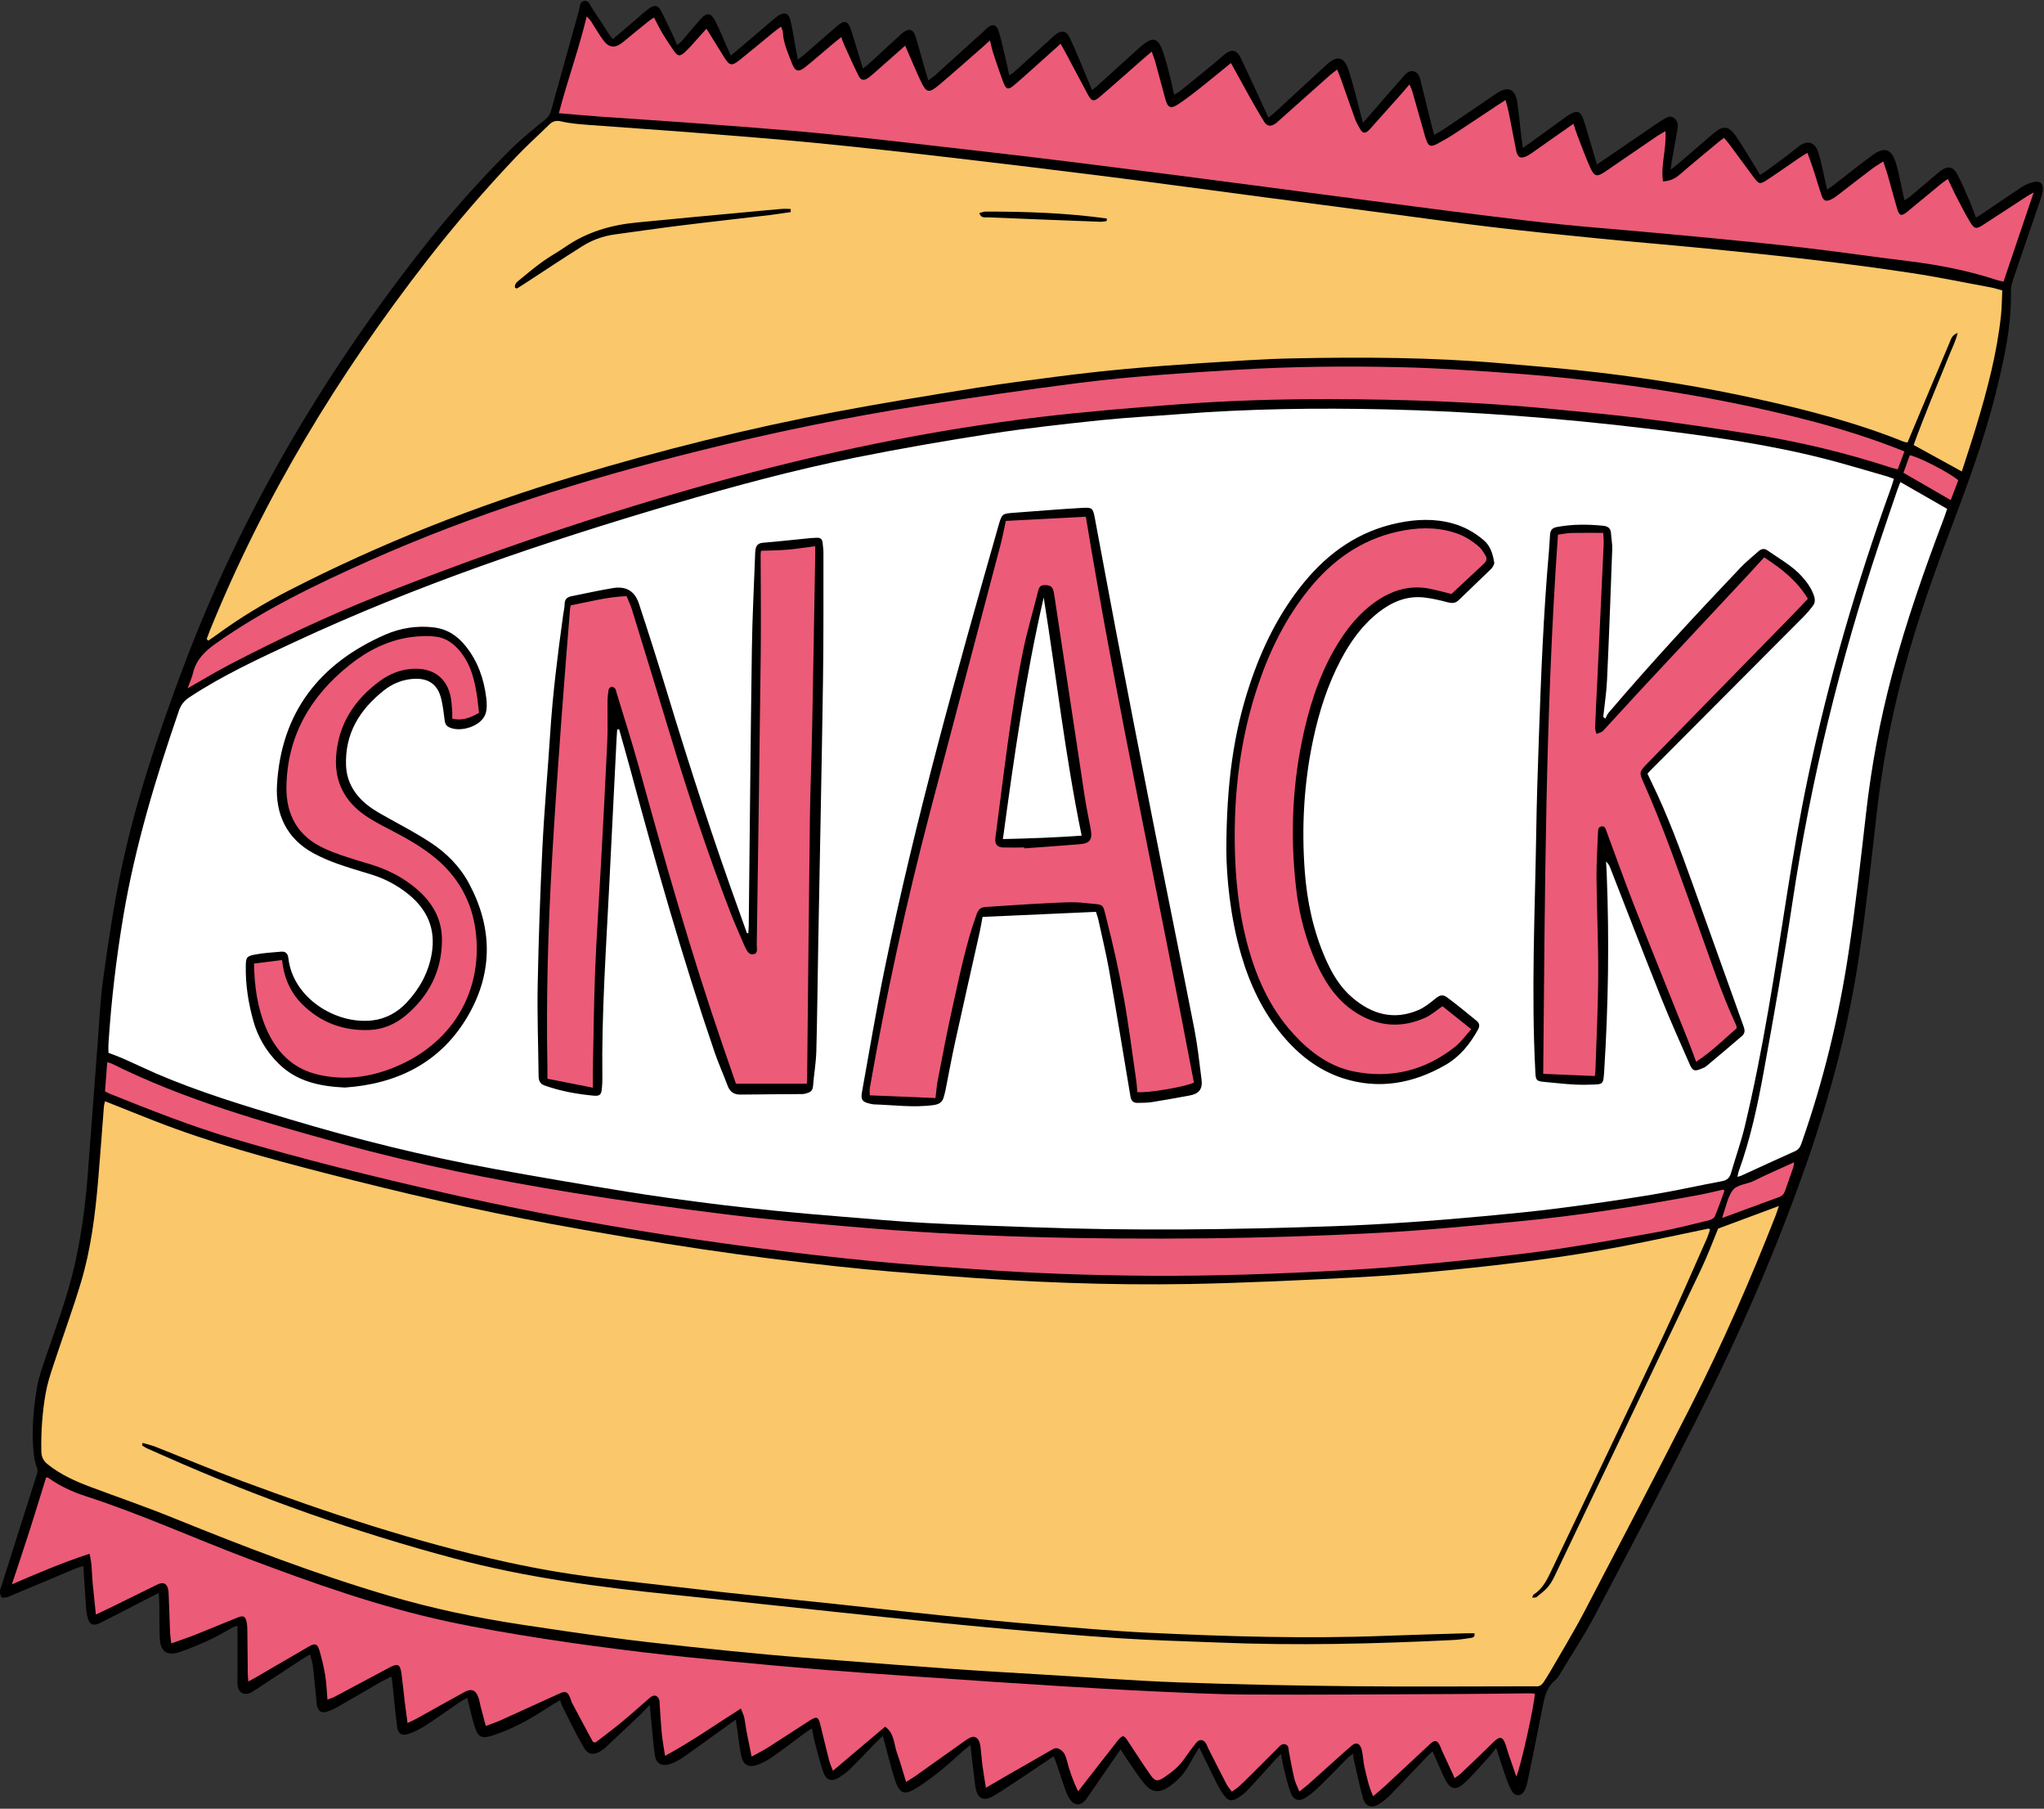
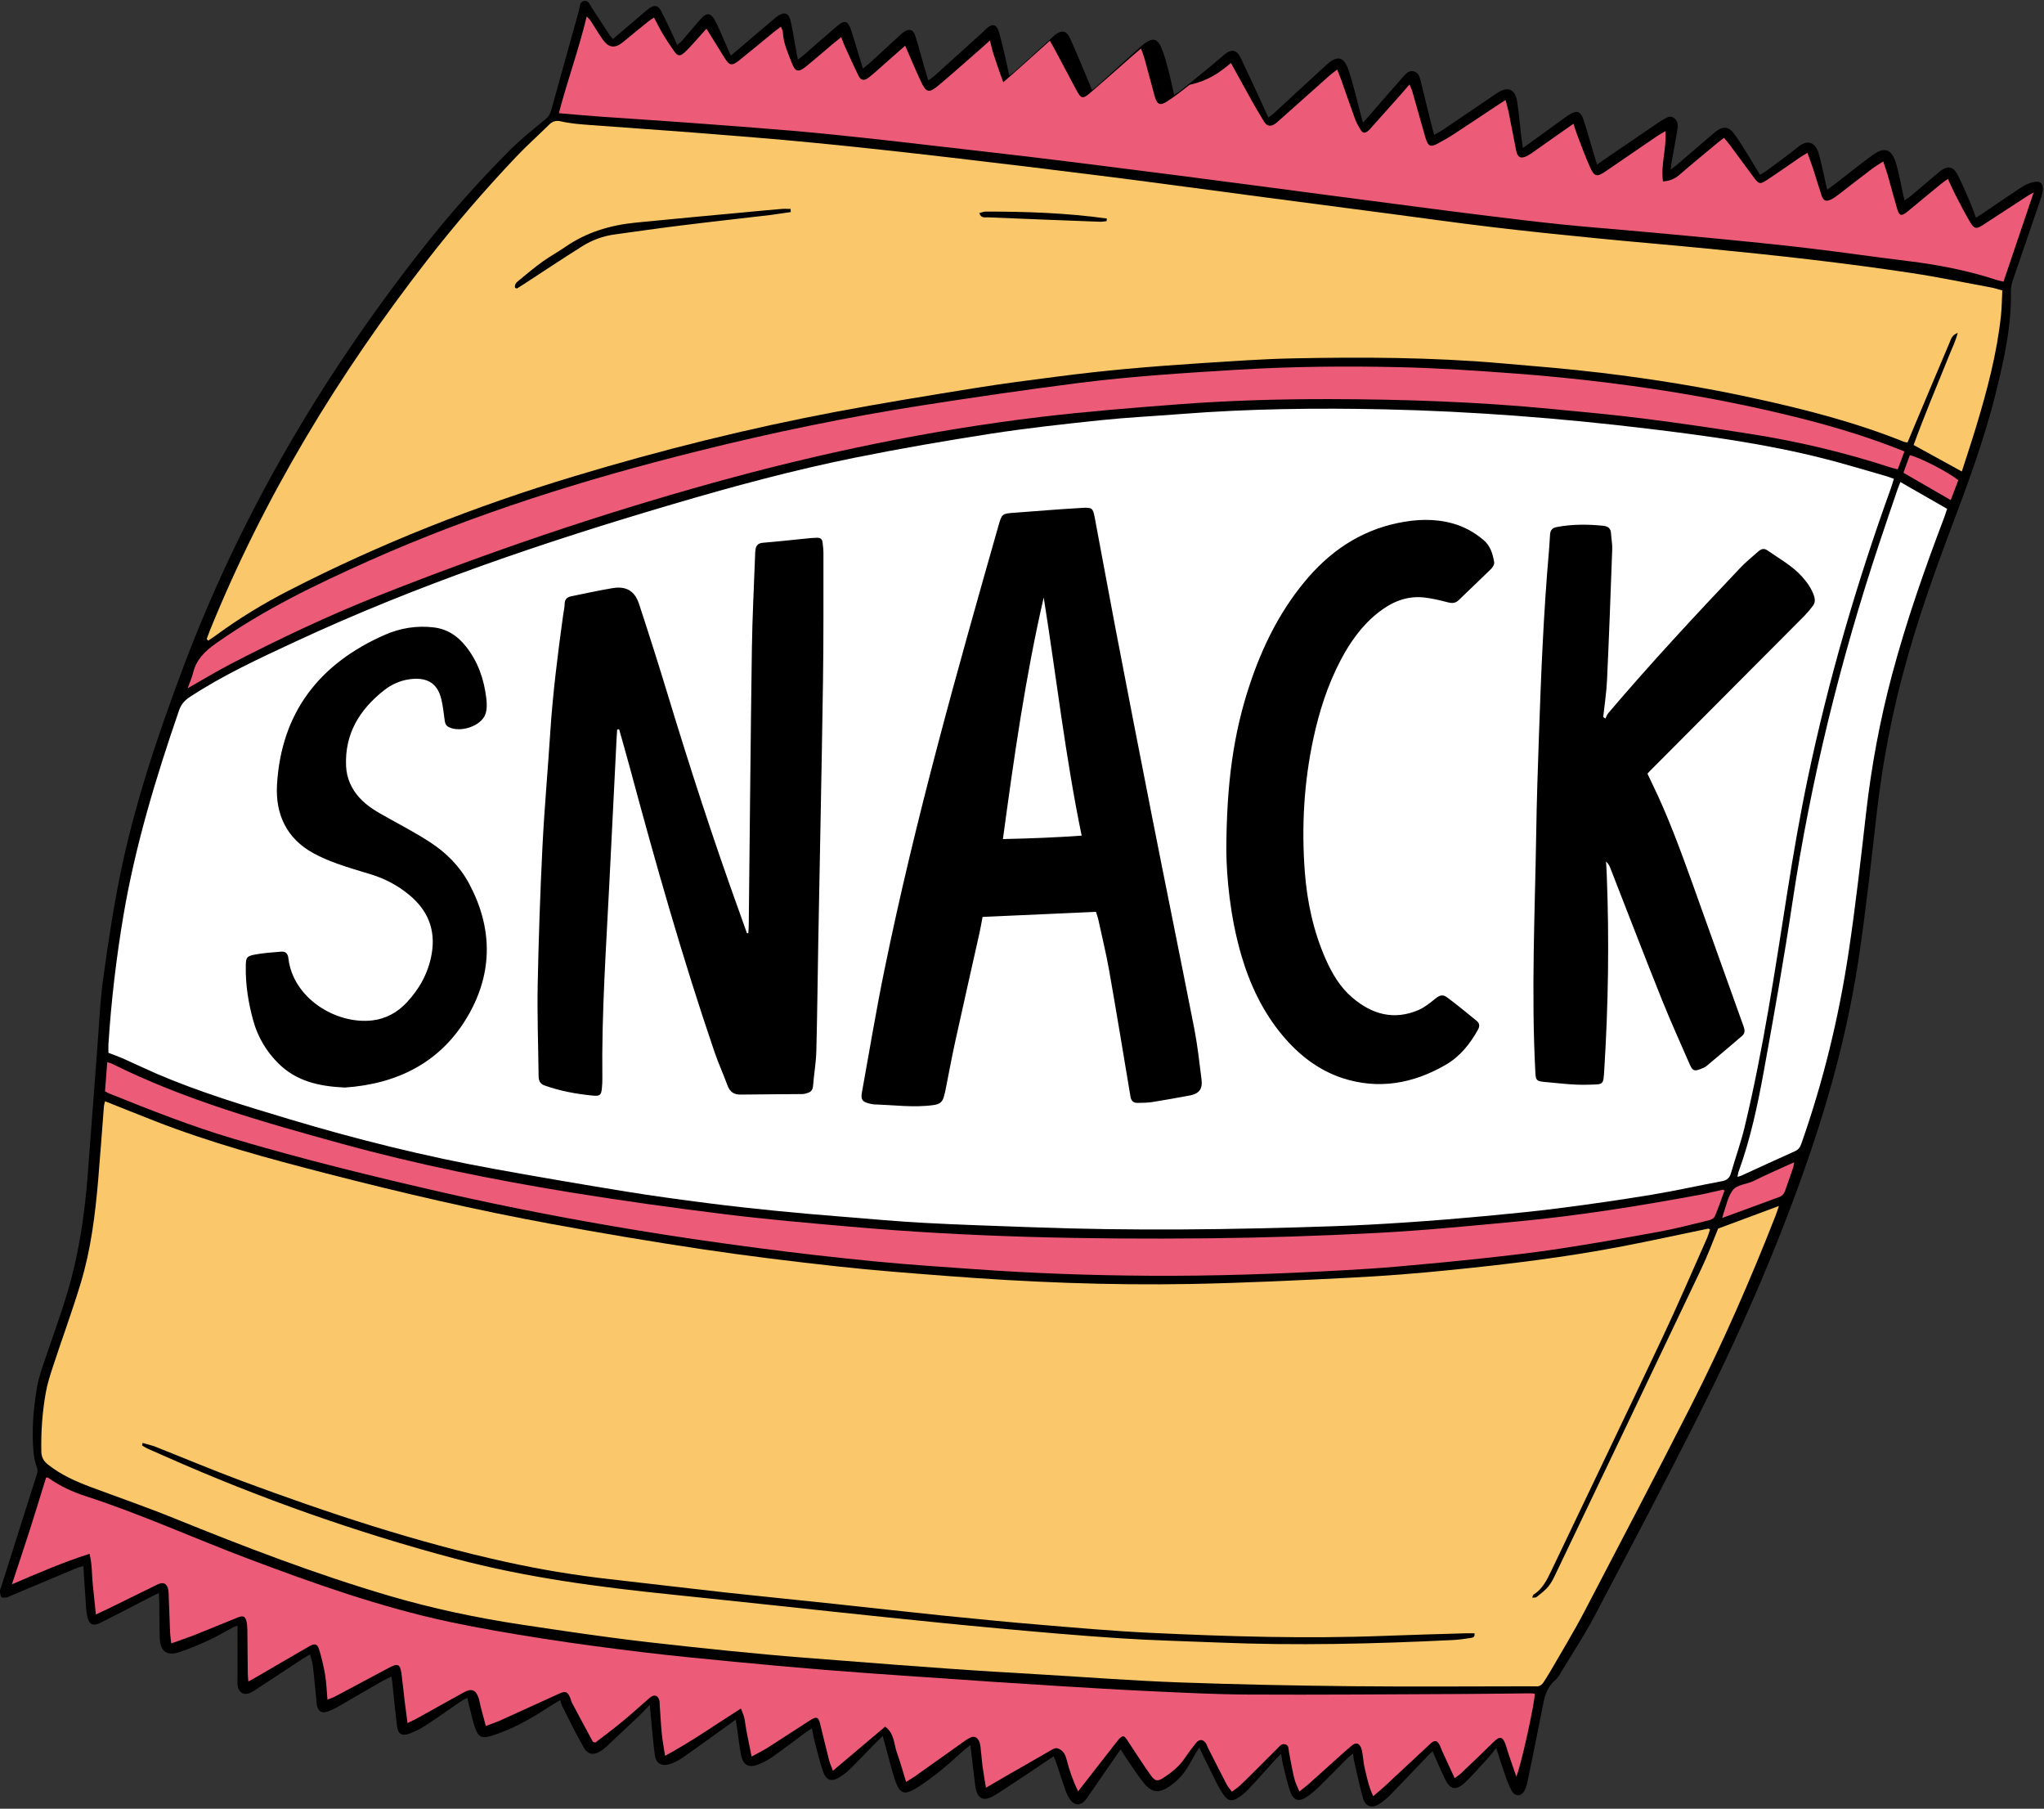
<svg xmlns="http://www.w3.org/2000/svg" fill="#000000" height="241.6" preserveAspectRatio="xMidYMid meet" version="1" viewBox="-0.0 -0.1 273.1 241.6" width="273.1" zoomAndPan="magnify">
  <rect x="-0.0" y="-0.1" width="273.1" height="241.6" fill="#333333" stroke="none" />
  <g id="change1_1">
    <path d="M272.92,25.46c-0.07,0.46-0.23,0.91-0.38,1.35c-1.18,3.45-2.37,6.89-3.54,10.34c-0.17,0.51-0.33,1.07-0.32,1.6 c0.1,4.68-0.92,9.19-2.03,13.68c-1.56,6.29-3.82,12.34-6.1,18.39c-2.74,7.26-5.26,14.6-7.07,22.15c-1.24,5.19-2.15,10.43-2.75,15.74 c-0.7,6.19-1.39,12.39-2.29,18.55c-1.38,9.49-3.82,18.71-6.97,27.77c-4.13,11.91-9.2,23.41-14.87,34.65 c-4.41,8.75-8.98,17.41-13.55,26.08c-1.31,2.49-2.87,4.85-4.33,7.27c-0.28,0.47-0.55,0.99-0.96,1.33c-1.17,0.99-1.42,2.33-1.69,3.72 c-0.62,3.23-1.29,6.45-1.95,9.68c-0.09,0.42-0.19,0.85-0.38,1.23c-0.45,0.91-1.3,0.96-1.79,0.07c-0.36-0.65-0.61-1.36-0.85-2.06 c-0.4-1.13-0.76-2.28-1.19-3.61c-0.46,0.56-0.8,1.02-1.19,1.44c-1.01,1.09-1.97,2.24-3.06,3.24c-1.17,1.07-1.94,0.85-2.63-0.6 c-0.55-1.16-1.06-2.35-1.62-3.63c-0.26,0.24-0.48,0.42-0.68,0.63c-1.65,1.73-3.29,3.47-4.96,5.18c-0.43,0.45-0.93,0.85-1.45,1.19 c-1.01,0.66-1.88,0.4-2.21-0.75c-0.48-1.69-0.82-3.42-1.22-5.13c-0.05-0.22-0.06-0.45-0.11-0.82c-0.3,0.24-0.51,0.38-0.69,0.55 c-1.24,1.25-2.47,2.53-3.73,3.76c-0.56,0.55-1.15,1.07-1.8,1.5c-0.97,0.66-1.74,0.45-2.13-0.64c-0.4-1.1-0.65-2.25-0.94-3.39 c-0.13-0.53-0.2-1.07-0.32-1.75c-0.29,0.29-0.5,0.49-0.7,0.7c-1.24,1.36-2.46,2.75-3.72,4.09c-0.42,0.45-0.93,0.85-1.46,1.16 c-0.74,0.43-1.22,0.32-1.73-0.38c-0.39-0.54-0.73-1.12-1.03-1.71c-0.77-1.54-1.51-3.09-2.3-4.71c-0.47,0.79-0.95,1.58-1.4,2.39 c-0.64,1.15-1.52,2.09-2.6,2.83c-1.31,0.89-2.29,0.85-3.31-0.36c-0.92-1.11-1.68-2.35-2.51-3.54c-0.22-0.32-0.41-0.65-0.68-1.07 c-0.27,0.39-0.49,0.7-0.71,1.02c-1.23,1.77-2.45,3.55-3.67,5.32c-0.09,0.13-0.17,0.26-0.27,0.38c-0.74,0.89-1.56,0.84-2.19-0.14 c-0.21-0.33-0.38-0.69-0.51-1.05c-0.43-1.22-0.82-2.45-1.23-3.67c-0.09-0.28-0.22-0.55-0.37-0.93c-1.43,0.96-2.76,1.85-4.09,2.74 c-1.18,0.78-2.35,1.56-3.54,2.32c-0.33,0.21-0.68,0.4-1.05,0.53c-0.65,0.23-1.18,0.04-1.49-0.56c-0.17-0.34-0.26-0.74-0.31-1.12 c-0.22-1.74-0.42-3.48-0.64-5.41c-0.43,0.35-0.83,0.63-1.18,0.96c-1.78,1.66-3.64,3.22-5.68,4.56c-1.96,1.29-2.59,1.12-3.29-1.07 c-0.45-1.42-0.8-2.87-1.19-4.3c-0.11-0.4-0.22-0.81-0.38-1.36c-0.37,0.35-0.64,0.61-0.91,0.88c-1.15,1.18-2.28,2.38-3.45,3.53 c-0.44,0.44-0.96,0.81-1.49,1.14c-0.93,0.58-1.69,0.38-2.06-0.65c-0.46-1.29-0.77-2.63-1.13-3.95c-0.16-0.6-0.26-1.21-0.42-1.97 c-0.4,0.27-0.72,0.46-1.02,0.68c-1.42,1.05-2.82,2.13-4.26,3.14c-0.6,0.42-1.28,0.78-1.97,1.04c-1.17,0.44-1.92,0.04-2.19-1.18 c-0.24-1.11-0.34-2.24-0.51-3.37c-0.07-0.45-0.13-0.9-0.22-1.48c-0.41,0.3-0.7,0.49-0.98,0.7c-2.04,1.46-4.06,2.95-6.12,4.38 c-0.54,0.37-1.15,0.69-1.78,0.88c-1.07,0.32-1.8-0.15-1.94-1.25c-0.23-1.75-0.37-3.51-0.54-5.26c-0.04-0.38-0.07-0.76-0.13-1.42 c-0.59,0.61-1,1.06-1.44,1.48c-1.48,1.4-2.96,2.79-4.45,4.19c-0.17,0.16-0.36,0.3-0.56,0.43c-0.99,0.67-1.79,0.61-2.39-0.43 c-1.03-1.79-1.93-3.67-2.87-5.52c-0.1-0.2-0.15-0.44-0.26-0.78c-0.51,0.3-0.98,0.57-1.43,0.86c-2.14,1.39-4.32,2.69-6.74,3.56 c-0.37,0.13-0.74,0.27-1.11,0.38c-1.13,0.32-1.61,0.16-2.03-0.93c-0.35-0.91-0.53-1.88-0.78-2.83c-0.11-0.41-0.2-0.82-0.32-1.35 c-0.37,0.2-0.64,0.32-0.89,0.49c-1.55,1.06-3.08,2.16-4.66,3.19c-0.71,0.46-1.5,0.87-2.3,1.14c-0.94,0.31-1.42-0.03-1.54-1.02 c-0.25-1.98-0.43-3.97-0.64-5.96c-0.02-0.19-0.06-0.37-0.11-0.68c-0.55,0.28-1.05,0.5-1.51,0.77c-1.9,1.09-3.79,2.21-5.7,3.3 c-0.44,0.25-0.91,0.47-1.39,0.62c-0.71,0.22-1.13-0.03-1.33-0.74c-0.1-0.37-0.09-0.77-0.13-1.16c-0.15-1.44-0.27-2.88-0.45-4.32 c-0.05-0.45-0.23-0.88-0.37-1.43c-0.41,0.25-0.71,0.41-1,0.6c-2.07,1.35-4.13,2.71-6.19,4.07c-0.23,0.15-0.46,0.31-0.7,0.43 c-0.91,0.43-1.67,0.03-1.78-0.97c-0.05-0.46-0.01-0.94-0.01-1.41c0-2.15,0-4.31,0-6.54c-0.18,0.06-0.43,0.1-0.64,0.22 c-1,0.53-1.97,1.14-3,1.61c-1.35,0.62-2.72,1.22-4.12,1.68c-1.7,0.56-2.56-0.09-2.63-1.87c-0.06-1.53-0.04-3.06-0.06-4.59 c-0.01-0.42-0.04-0.84-0.07-1.44c-0.49,0.24-0.86,0.42-1.22,0.61c-2.19,1.13-4.38,2.28-6.58,3.38c-1.02,0.51-1.54,0.21-1.76-0.89 c-0.06-0.31-0.12-0.62-0.14-0.93c-0.11-1.52-0.21-3.05-0.31-4.58c-0.02-0.35-0.03-0.7-0.06-1.19c-0.38,0.12-0.7,0.19-1.01,0.32 c-2.96,1.24-5.92,2.48-8.88,3.73c-0.11,0.05-0.21,0.13-0.32,0.13c-0.26,0.02-0.63,0.11-0.74-0.02c-0.17-0.2-0.19-0.55-0.2-0.84 c-0.01-0.18,0.11-0.37,0.17-0.56c1.58-5,3.16-10.01,4.76-15.01c0.11-0.36,0.12-0.63-0.02-0.99c-0.22-0.57-0.34-1.2-0.41-1.81 c-0.3-2.95-0.04-5.88,0.44-8.79c0.24-1.42,0.75-2.8,1.22-4.17c1.35-3.97,2.82-7.89,3.77-11.99c0.91-3.94,1.45-7.94,1.77-11.97 c0.46-5.86,0.88-11.73,1.33-17.59c0.23-2.97,0.35-5.96,0.76-8.9c0.65-4.69,1.35-9.39,2.3-14.03c1.94-9.46,5.03-18.59,8.42-27.62 c7.56-20.09,18.29-38.38,31.47-55.26c3.79-4.86,7.86-9.48,12.23-13.83c1.47-1.46,3.1-2.76,4.71-4.08c0.4-0.33,0.59-0.69,0.72-1.15 c1.23-4.45,2.47-8.91,3.72-13.36c0.13-0.46,0.05-1.13,0.67-1.26c0.64-0.12,0.79,0.54,1.06,0.94c0.81,1.2,1.59,2.43,2.38,3.64 c0.12,0.19,0.29,0.35,0.43,0.51c1.4-1.2,2.77-2.37,4.14-3.54c0.24-0.2,0.48-0.41,0.74-0.59c0.69-0.46,1.15-0.39,1.54,0.36 c0.6,1.14,1.13,2.32,1.69,3.49c0.15,0.31,0.28,0.64,0.46,1.07c0.25-0.21,0.47-0.35,0.63-0.53c0.85-0.98,1.66-1.98,2.53-2.95 c0.79-0.88,1.34-0.84,1.9,0.2c0.51,0.96,0.92,1.99,1.36,2.99c0.24,0.53,0.47,1.07,0.75,1.71c0.47-0.39,0.86-0.71,1.24-1.04 c1.49-1.27,2.99-2.54,4.48-3.81c0.21-0.18,0.42-0.36,0.65-0.5c0.8-0.5,1.36-0.33,1.59,0.59c0.29,1.17,0.46,2.38,0.68,3.57 c0.1,0.53,0.2,1.06,0.32,1.72c0.34-0.26,0.59-0.43,0.82-0.63c1.48-1.29,2.94-2.59,4.44-3.86c0.98-0.84,1.45-0.69,1.85,0.53 c0.28,0.86,0.54,1.72,0.8,2.58c0.25,0.82,0.5,1.64,0.79,2.58c0.35-0.28,0.62-0.49,0.87-0.71c1.3-1.19,2.6-2.38,3.9-3.58 c0.2-0.19,0.4-0.38,0.62-0.55c0.74-0.56,1.33-0.41,1.61,0.49c0.43,1.34,0.78,2.71,1.17,4.06c0.17,0.59,0.35,1.18,0.56,1.88 c0.38-0.28,0.67-0.47,0.92-0.7c2.16-1.94,4.31-3.89,6.46-5.84c0.17-0.16,0.32-0.34,0.5-0.49c0.68-0.57,1.23-0.46,1.51,0.41 c0.35,1.12,0.6,2.27,0.87,3.41c0.19,0.8,0.35,1.6,0.55,2.52c0.27-0.18,0.5-0.29,0.68-0.46c1.63-1.47,3.26-2.95,4.88-4.42 c0.17-0.16,0.34-0.33,0.52-0.48c0.92-0.73,1.56-0.64,2.05,0.42c0.77,1.67,1.46,3.38,2.18,5.08c0.24,0.58,0.48,1.16,0.76,1.83 c0.27-0.22,0.51-0.38,0.72-0.58c1.78-1.6,3.54-3.21,5.32-4.82c0.32-0.29,0.65-0.57,0.99-0.83c1.04-0.77,1.7-0.66,2.21,0.53 c0.45,1.03,0.72,2.15,1.01,3.24c0.26,0.98,0.46,1.97,0.71,3.09c0.35-0.21,0.61-0.34,0.83-0.52c1.95-1.58,3.92-3.14,5.81-4.78 c1.17-1.02,1.82-0.56,2.3,0.45c1.05,2.19,2.05,4.4,3.07,6.61c0.18,0.39,0.36,0.78,0.59,1.29c0.29-0.23,0.54-0.39,0.75-0.59 c2.34-2.15,4.66-4.32,7.01-6.46c1.42-1.3,2.33-1.13,2.94,0.68c0.66,1.96,1.11,3.99,1.65,6c0.08,0.3,0.16,0.59,0.29,1.05 c0.34-0.39,0.59-0.67,0.84-0.95c1.47-1.69,2.92-3.38,4.41-5.05c0.4-0.45,0.83-1.06,1.56-0.85c0.7,0.2,0.8,0.9,0.95,1.51 c0.46,1.86,0.91,3.73,1.38,5.59c0.1,0.41,0.22,0.83,0.37,1.38c0.43-0.25,0.81-0.44,1.15-0.67c2.37-1.6,4.74-3.2,7.1-4.82 c1.62-1.11,2.6-0.71,2.87,1.26c0.21,1.47,0.34,2.96,0.52,4.44c0.05,0.46,0.13,0.91,0.21,1.54c0.44-0.31,0.75-0.53,1.05-0.75 c1.56-1.13,3.11-2.25,4.67-3.38c0.19-0.14,0.39-0.27,0.59-0.39c0.94-0.54,1.4-0.38,1.77,0.68c0.33,0.96,0.6,1.95,0.89,2.92 c0.3,1.01,0.6,2.02,0.93,3.13c0.38-0.26,0.66-0.45,0.93-0.64c2.46-1.68,4.92-3.36,7.38-5.04c0.19-0.13,0.4-0.25,0.6-0.36 c0.41-0.23,0.82-0.53,1.31-0.23c0.54,0.34,0.64,0.89,0.55,1.45c-0.24,1.47-0.52,2.93-0.78,4.4c-0.05,0.3-0.09,0.61-0.15,1.1 c0.36-0.28,0.6-0.44,0.82-0.63c1.64-1.4,3.27-2.81,4.91-4.21c1.28-1.09,2.02-1.05,2.99,0.36c1.02,1.48,1.92,3.05,2.87,4.58 c0.1,0.16,0.2,0.33,0.35,0.59c0.28-0.17,0.54-0.3,0.78-0.47c1.45-1.08,2.92-2.12,4.32-3.26c1.25-1.02,2.29-0.65,2.74,0.87 c0.4,1.35,0.65,2.74,0.97,4.12c0.04,0.18,0.09,0.36,0.18,0.73c0.45-0.34,0.82-0.6,1.17-0.87c1.65-1.27,3.26-2.58,4.94-3.79 c1.54-1.1,2.48-0.79,3.05,1.06c0.45,1.45,0.69,2.97,1.03,4.46c0.03,0.15,0.07,0.3,0.13,0.56c0.3-0.21,0.57-0.35,0.79-0.54 c1.17-0.98,2.33-1.98,3.5-2.96c0.18-0.15,0.35-0.31,0.54-0.45c0.96-0.69,1.66-0.59,2.23,0.47c0.62,1.17,1.13,2.41,1.66,3.63 c0.29,0.68,0.52,1.38,0.82,2.17c0.33-0.21,0.59-0.36,0.83-0.52c1.75-1.19,3.49-2.39,5.26-3.55c0.48-0.31,1.04-0.57,1.6-0.69 C272.64,24.01,273.06,24.45,272.92,25.46z" />
  </g>
  <g id="change2_1">
    <path d="M14.03,147c2.25,0.89,4.42,1.77,6.6,2.62c7.49,2.93,15.24,5.03,23.01,7.03c9.93,2.56,19.93,4.89,30.02,6.74 c6.74,1.24,13.5,2.38,20.27,3.39c5.96,0.89,11.96,1.62,17.95,2.28c4.83,0.53,9.68,0.9,14.52,1.27c10.88,0.84,21.77,1.28,32.67,1.08 c7.17-0.14,14.34-0.48,21.51-0.85c4.42-0.22,8.84-0.57,13.25-1.02c7.68-0.77,15.34-1.7,22.93-3.16c3.84-0.74,7.67-1.58,11.5-2.37 c0.03-0.01,0.06,0.03,0.22,0.11c-0.12,0.36-0.23,0.76-0.39,1.13c-1.99,4.47-3.92,8.98-6.01,13.4c-4.9,10.38-9.88,20.73-14.82,31.09 c-0.58,1.21-1.16,2.41-2.36,3.16c-0.08,0.05-0.09,0.19-0.18,0.41c0.26-0.03,0.48,0.01,0.59-0.09c0.54-0.44,1.12-0.86,1.56-1.4 c0.42-0.51,0.72-1.12,1-1.72c6.49-13.57,12.99-27.15,19.45-40.74c0.86-1.8,1.55-3.68,2.24-5.35c2.72-1.01,5.31-1.98,8.12-3.02 c-0.18,0.52-0.29,0.91-0.44,1.28c-3.4,8.69-7.15,17.23-11.38,25.55c-4.65,9.15-9.41,18.25-14.17,27.35 c-1.42,2.71-3.01,5.32-4.54,7.97c-0.27,0.48-0.58,0.93-0.87,1.4c-0.27,0.43-0.62,0.69-1.16,0.61c-0.08-0.01-0.16,0-0.24,0 c-8,0-16,0.07-24-0.01c-7.76-0.08-15.53-0.23-23.29-0.51c-6.11-0.22-12.21-0.69-18.32-1.05c-4.19-0.25-8.38-0.49-12.56-0.79 c-4.81-0.34-9.62-0.71-14.42-1.09c-3.24-0.25-6.49-0.49-9.73-0.79c-3.59-0.33-7.18-0.69-10.76-1.08c-3.43-0.37-6.85-0.75-10.27-1.21 c-3.96-0.53-7.91-1.11-11.86-1.71c-6.01-0.91-11.94-2.16-17.77-3.88c-9.74-2.87-19.2-6.5-28.6-10.31c-3.66-1.49-7.4-2.78-11.1-4.16 c-2.06-0.77-4.06-1.65-5.8-3.04c-0.59-0.47-0.87-0.98-0.88-1.78c-0.05-2.6,0.13-5.18,0.58-7.73c0.21-1.23,0.6-2.43,0.99-3.62 c1.22-3.72,2.58-7.4,3.71-11.15c1.34-4.44,1.91-9.04,2.31-13.65c0.28-3.24,0.5-6.49,0.76-9.73C13.88,147.57,13.97,147.28,14.03,147z M19.06,192.64c-0.03,0.11-0.06,0.22-0.08,0.33c0.22,0.13,0.43,0.29,0.67,0.4c0.82,0.37,1.65,0.72,2.47,1.09 c12.51,5.55,25.38,10.09,38.61,13.62c9.57,2.55,19.35,3.83,29.17,4.83c4.68,0.48,9.35,0.99,14.03,1.48 c4.83,0.51,9.66,1.05,14.49,1.54c4.99,0.51,9.98,1.03,14.97,1.48c5.39,0.49,10.77,0.97,16.17,1.32c4.38,0.29,8.77,0.39,13.16,0.57 c10.47,0.44,20.93,0.18,31.4-0.33c0.78-0.04,1.56-0.15,2.33-0.27c0.28-0.04,0.66-0.08,0.55-0.63c-0.38,0-0.77-0.01-1.15,0 c-3.61,0.11-7.21,0.2-10.82,0.34c-10.51,0.41-21.02,0.09-31.51-0.41c-4.81-0.23-9.62-0.66-14.42-1.06 c-4.45-0.37-8.9-0.81-13.34-1.26c-4.79-0.49-9.58-1.04-14.37-1.55c-4.75-0.51-9.51-0.97-14.26-1.49c-5.22-0.58-10.43-1.21-15.64-1.8 c-4.64-0.52-9.23-1.28-13.78-2.28c-12.07-2.65-23.77-6.52-35.33-10.81c-3.96-1.47-7.86-3.12-11.79-4.67 C20.08,192.91,19.56,192.79,19.06,192.64z M27.61,85.27c0.15-0.39,0.29-0.79,0.44-1.17C35.3,66.24,45.21,49.95,57,34.76 c3.76-4.84,7.75-9.47,11.96-13.91c1.4-1.48,2.93-2.84,4.38-4.27c0.48-0.48,0.93-0.63,1.66-0.46c1.25,0.29,2.56,0.38,3.84,0.48 c4.69,0.36,9.38,0.66,14.07,1.03c5.31,0.42,10.63,0.83,15.93,1.35c6.04,0.59,12.08,1.26,18.11,1.96c7.12,0.83,14.24,1.69,21.35,2.59 c6.88,0.87,13.75,1.82,20.62,2.72c5.59,0.74,11.19,1.46,16.78,2.2c4.54,0.6,9.08,1.24,13.63,1.78c4.67,0.56,9.35,1.04,14.02,1.5 c4.8,0.48,9.6,0.87,14.4,1.34c4.72,0.47,9.44,0.94,14.14,1.5c4.51,0.53,9.02,1.12,13.51,1.8c3.56,0.54,7.09,1.28,10.63,1.93 c0.46,0.08,0.9,0.24,1.5,0.4c-0.06,1.12-0.06,2.2-0.17,3.28c-0.54,5.09-1.84,10.01-3.32,14.89c-0.61,2.02-1.28,4.02-1.92,6.01 c-2.17-1.19-4.24-2.33-6.44-3.54c0.34-0.92,0.7-1.9,1.08-2.87c0.4-1.02,0.8-2.04,1.21-3.06c0.4-0.98,0.8-1.96,1.2-2.94 c0.41-1.02,0.84-2.03,1.24-3.05c0.37-0.95,0.86-1.86,1.16-3.05c-0.79,0.3-0.9,0.84-1.08,1.28c-1.69,3.97-3.35,7.94-5.02,11.91 c-0.2,0.47-0.39,0.93-0.6,1.44c-0.18-0.03-0.34-0.03-0.47-0.08c-6.38-2.57-13-4.28-19.7-5.75c-6.89-1.52-13.85-2.64-20.85-3.48 c-4.39-0.53-8.81-0.88-13.22-1.26c-9.27-0.81-18.57-0.85-27.86-0.66c-4,0.08-7.99,0.37-11.98,0.62c-3.44,0.22-6.88,0.48-10.32,0.79 c-3.04,0.28-6.08,0.62-9.11,1.01c-3.73,0.48-7.46,0.96-11.17,1.56c-6.15,0.99-12.29,1.99-18.41,3.14 c-11.85,2.24-23.55,5.15-35.1,8.64c-13.15,3.96-25.89,8.98-38.11,15.26c-3.35,1.72-6.56,3.67-9.61,5.9 c-0.37,0.27-0.76,0.53-1.14,0.79C27.76,85.4,27.69,85.33,27.61,85.27z M105.65,28.23c0-0.14-0.01-0.28-0.01-0.42 c-0.4,0-0.81-0.04-1.21,0c-1.37,0.11-2.73,0.24-4.1,0.37C95.21,28.65,90.1,29.13,85,29.63c-3.4,0.33-6.6,1.27-9.45,3.24 c-1,0.69-2.07,1.27-3.06,1.98c-1.08,0.78-2.1,1.63-3.13,2.48c-0.31,0.25-0.66,0.54-0.54,1.03c0.14,0.03,0.23,0.08,0.28,0.06 c0.33-0.2,0.66-0.42,0.99-0.63c2.56-1.67,5.1-3.36,7.69-4.99c1.33-0.84,2.81-1.38,4.39-1.59c2.91-0.4,5.82-0.82,8.73-1.18 c4-0.5,8.02-0.94,12.02-1.41C103.82,28.5,104.73,28.36,105.65,28.23z M147.85,29.44c0.01-0.12,0.03-0.24,0.04-0.35 c-5.37-0.75-10.78-0.93-16.19-0.93c-0.28,0-0.55,0.13-0.85,0.2c0.22,0.72,0.73,0.56,1.11,0.57c5,0.21,10.01,0.4,15.01,0.59 C147.26,29.53,147.55,29.47,147.85,29.44z" fill="#fac76a" />
  </g>
  <g id="change3_1">
-     <path d="M164.47,8.32c0.9,1.63,1.72,3.14,2.56,4.64c0.59,1.06,1.2,2.11,1.84,3.15c0.39,0.64,0.84,0.74,1.46,0.35 c0.29-0.19,0.54-0.45,0.81-0.68c2.17-1.93,4.33-3.86,6.5-5.79c0.29-0.25,0.6-0.47,1.02-0.8c0.21,0.53,0.39,0.95,0.54,1.37 c0.62,1.73,1.21,3.48,1.84,5.21c0.19,0.51,0.46,0.99,0.74,1.45c0.3,0.5,0.59,0.52,1.04,0.14c0.21-0.18,0.38-0.4,0.56-0.6 c1.28-1.43,2.56-2.86,3.84-4.3c0.34-0.38,0.66-0.77,1.1-1.28c0.19,0.45,0.31,0.68,0.38,0.92c0.54,1.88,1.07,3.77,1.6,5.65 c0.07,0.26,0.14,0.53,0.24,0.79c0.32,0.91,0.61,1.03,1.49,0.57c0.76-0.4,1.51-0.83,2.23-1.3c1.94-1.26,3.85-2.55,5.78-3.83 c0.32-0.21,0.65-0.42,1.12-0.72c0.16,0.62,0.31,1.13,0.42,1.65c0.34,1.69,0.67,3.38,0.99,5.07c0.18,0.95,0.61,1.19,1.48,0.74 c0.48-0.25,0.92-0.6,1.37-0.91c1.57-1.1,3.14-2.2,4.81-3.38c0.2,0.6,0.34,1.08,0.52,1.54c0.57,1.46,1.09,2.94,1.74,4.36 c0.54,1.18,0.9,1.23,2,0.48c2.3-1.56,4.59-3.14,6.89-4.71c0.32-0.22,0.66-0.4,1.14-0.68c0.17,2.32-0.65,4.48-0.33,6.71 c0.92-0.05,1.58-0.35,2.2-0.88c1.69-1.46,3.42-2.88,5.14-4.31c0.24-0.2,0.49-0.38,0.82-0.63c0.29,0.36,0.57,0.67,0.82,1.01 c1.07,1.45,2.13,2.91,3.21,4.35c0.62,0.82,0.78,0.87,1.64,0.31c1.48-0.96,2.91-1.99,4.37-2.98c0.32-0.22,0.65-0.41,1.1-0.69 c0.3,0.83,0.57,1.55,0.81,2.28c0.36,1.12,0.69,2.25,1.06,3.36c0.26,0.79,0.59,0.93,1.32,0.58c0.38-0.19,0.73-0.46,1.07-0.72 c1.43-1.1,2.85-2.21,4.29-3.3c0.46-0.35,0.96-0.64,1.58-1.05c0.22,0.68,0.42,1.22,0.58,1.77c0.43,1.51,0.83,3.02,1.27,4.53 c0.29,0.99,0.57,1.07,1.39,0.4c1.49-1.22,2.96-2.45,4.45-3.67c0.26-0.22,0.55-0.4,0.95-0.69c0.39,0.83,0.71,1.57,1.09,2.29 c0.61,1.18,1.21,2.37,1.9,3.51c0.55,0.91,0.82,0.92,1.71,0.34c1.97-1.28,3.94-2.57,5.91-3.85c0.25-0.16,0.52-0.3,0.85-0.48 c-1.35,4-2.68,7.91-4.03,11.91c-0.29-0.07-0.62-0.13-0.94-0.23c-3.81-1.25-7.72-2.01-11.69-2.5c-4.59-0.56-9.16-1.23-13.75-1.77 c-4.05-0.48-8.1-0.87-12.16-1.27c-3.98-0.39-7.96-0.74-11.94-1.1c-2.89-0.26-5.78-0.48-8.66-0.78c-3.08-0.32-6.15-0.69-9.22-1.07 c-3.38-0.41-6.76-0.85-10.14-1.29c-3.88-0.5-7.77-1.02-11.65-1.53c-3.26-0.43-6.52-0.86-9.78-1.29c-3.34-0.44-6.68-0.88-10.02-1.31 c-3.38-0.44-6.76-0.86-10.14-1.29c-3.54-0.44-7.07-0.89-10.61-1.31c-3.7-0.44-7.39-0.85-11.09-1.28c-3.15-0.36-6.3-0.74-9.46-1.08 c-3.47-0.37-6.93-0.74-10.41-1.04c-4.72-0.4-9.45-0.75-14.18-1.1c-3.83-0.28-7.66-0.52-11.5-0.79c-1.83-0.13-3.66-0.3-5.68-0.47 c1.14-4.37,2.66-8.51,3.72-12.92c0.22,0.24,0.41,0.39,0.54,0.59c0.54,0.82,1.02,1.67,1.59,2.47c0.82,1.17,1.66,1.24,2.75,0.34 c1.12-0.93,2.24-1.84,3.37-2.75c0.21-0.17,0.44-0.3,0.74-0.51c0.4,0.75,0.74,1.45,1.13,2.11c0.48,0.81,1,1.59,1.54,2.36 c0.48,0.69,0.79,0.76,1.41,0.2c0.61-0.55,1.14-1.19,1.69-1.79c0.42-0.46,0.82-0.92,1.24-1.39c0.83,1.35,1.61,2.61,2.4,3.87 c0.69,1.09,0.99,1.15,2.03,0.32c1.5-1.2,2.97-2.43,4.46-3.65c0.33-0.27,0.67-0.51,1.07-0.81c0.11,0.31,0.24,0.53,0.25,0.74 c0.06,1.49,0.7,2.8,1.21,4.15c0.42,1.12,0.86,1.25,1.82,0.48c1.28-1.03,2.52-2.12,3.78-3.18c0.3-0.25,0.6-0.48,0.99-0.79 c0.16,0.43,0.28,0.79,0.44,1.14c0.62,1.35,1.22,2.71,1.88,4.04c0.31,0.62,0.75,0.68,1.36,0.21c0.68-0.53,1.31-1.12,1.96-1.69 c0.96-0.85,1.93-1.7,2.9-2.56c0.72,1.63,1.36,3.18,2.06,4.69c0.76,1.64,1.1,1.71,2.49,0.54c1.92-1.62,3.79-3.29,5.68-4.94 c0.32-0.28,0.63-0.57,1.1-0.99c0.18,0.72,0.29,1.28,0.47,1.81c0.42,1.26,0.84,2.53,1.31,3.77c0.36,0.97,0.65,1.07,1.43,0.41 c1.61-1.38,3.17-2.81,4.75-4.22c0.47-0.42,0.93-0.83,1.48-1.32c0.23,0.41,0.41,0.73,0.59,1.05c1.01,1.9,2.02,3.81,3.04,5.71 c0.5,0.94,0.8,1.02,1.6,0.33c1.91-1.63,3.78-3.3,5.67-4.96c0.37-0.33,0.75-0.65,1.27-1.09c0.2,0.56,0.36,0.94,0.47,1.34 c0.46,1.66,0.89,3.33,1.35,4.99c0.33,1.19,0.71,1.37,1.74,0.69c1.02-0.66,1.97-1.42,2.93-2.17C161.68,10.6,163.01,9.5,164.47,8.32z M205.06,226.13c-0.26-0.02-0.53-0.05-0.8-0.04c-3.14,0.03-6.27,0.08-9.41,0.09c-9.37,0.04-18.74,0.12-28.11,0.07 c-4.35-0.02-8.7-0.25-13.05-0.45c-4.15-0.19-8.3-0.45-12.45-0.7c-2.66-0.16-5.32-0.33-7.98-0.51c-4.22-0.28-8.45-0.57-12.67-0.87 c-3.52-0.25-7.04-0.49-10.55-0.78c-4.02-0.33-8.04-0.69-12.06-1.08c-4.06-0.39-8.11-0.78-12.16-1.27 c-4.43-0.54-8.86-1.12-13.27-1.81c-4.21-0.66-8.43-1.37-12.6-2.26c-9.21-1.97-18.06-5.12-26.86-8.44 c-7.22-2.72-14.24-5.93-21.59-8.31c-1.79-0.58-3.5-1.36-5.05-2.47c-0.08-0.05-0.21-0.03-0.29-0.04c-0.74,2.39-1.46,4.75-2.21,7.1 c-0.75,2.35-1.54,4.68-2.36,7.17c3.5-1.51,6.8-2.93,10.37-4.08c0.36,1.4,0.3,2.72,0.43,4.01c0.13,1.32,0.27,2.63,0.42,4.1 c0.71-0.34,1.27-0.59,1.82-0.86c2.15-1.05,4.28-2.12,6.43-3.16c0.79-0.38,1.27-0.11,1.43,0.74c0.04,0.23,0.04,0.47,0.05,0.7 c0.06,1.68,0.12,3.37,0.19,5.05c0.02,0.41,0.09,0.81,0.15,1.39c1.2-0.43,2.23-0.77,3.24-1.17c1.89-0.75,3.77-1.55,5.66-2.3 c0.74-0.29,1-0.15,1.17,0.6c0.08,0.38,0.09,0.78,0.1,1.17c0.03,1.92,0.04,3.84,0.06,5.76c0,0.29,0.04,0.59,0.07,1.03 c0.51-0.28,0.88-0.48,1.24-0.69c2.3-1.34,4.6-2.69,6.91-4.02c0.74-0.42,1.08-0.33,1.32,0.47c0.34,1.12,0.61,2.27,0.8,3.42 c0.17,1.03,0.2,2.09,0.3,3.24c0.4-0.16,0.73-0.26,1.03-0.42c2.42-1.28,4.84-2.57,7.26-3.87c1.1-0.59,1.43-0.46,1.6,0.81 c0.16,1.2,0.28,2.41,0.42,3.62c0.12,0.95,0.25,1.9,0.39,2.99c0.51-0.25,0.86-0.4,1.19-0.58c2.12-1.18,4.24-2.37,6.37-3.54 c1-0.55,1.57-0.31,1.94,0.78c0.13,0.37,0.17,0.76,0.27,1.14c0.21,0.82,0.43,1.64,0.69,2.59c0.73-0.28,1.32-0.47,1.89-0.72 c2.64-1.19,5.27-2.4,7.91-3.6c0.87-0.39,1.13-0.28,1.5,0.62c0.07,0.18,0.1,0.38,0.19,0.56c0.93,1.76,1.88,3.51,2.82,5.26 c0.02,0.04,0.14,0.04,0.33,0.09c1.15-0.88,2.38-1.79,3.55-2.76c1.27-1.05,2.49-2.15,3.73-3.23c0.57-0.49,1.11-0.32,1.28,0.41 c0.04,0.15,0.02,0.31,0.03,0.47c0.09,1.33,0.16,2.66,0.29,3.99c0.09,0.92,0.27,1.82,0.43,2.9c3.59-1.94,6.74-4.18,10.13-6.32 c0.18,0.48,0.36,0.82,0.44,1.18c0.13,0.57,0.18,1.16,0.29,1.74c0.21,1.1,0.44,2.2,0.7,3.5c0.85-0.47,1.55-0.81,2.2-1.22 c1.88-1.2,3.75-2.44,5.63-3.64c0.86-0.55,1.11-0.44,1.35,0.57c0.39,1.6,0.77,3.2,1.18,4.79c0.1,0.4,0.28,0.78,0.51,1.39 c2.41-2.03,4.67-3.95,6.97-5.89c1.25,0.89,1.16,2.32,1.58,3.48c0.45,1.24,0.79,2.52,1.22,3.9c0.5-0.31,0.87-0.52,1.21-0.76 c2.08-1.47,4.15-2.96,6.23-4.43c0.35-0.25,0.7-0.51,1.08-0.7c0.51-0.26,0.92-0.13,1.19,0.36c0.14,0.26,0.2,0.59,0.24,0.89 c0.1,0.78,0.14,1.56,0.24,2.34c0.13,0.99,0.3,1.97,0.48,3.08c1.14-0.66,2.11-1.24,3.09-1.8c1.93-1.11,3.88-2.2,5.81-3.33 c0.41-0.24,0.73-0.18,1.08,0.06c0.49,0.33,0.68,0.83,0.82,1.38c0.36,1.39,0.82,2.74,1.52,4.17c1.82-2.34,3.54-4.56,5.28-6.77 c0.2-0.25,0.51-0.6,0.75-0.58c0.24,0.02,0.47,0.42,0.65,0.69c1.02,1.52,1.99,3.09,3.07,4.58c0.56,0.77,0.91,0.76,1.7,0.24 c1.05-0.69,2.03-1.47,2.75-2.53c0.49-0.71,1-1.41,1.54-2.08c0.47-0.59,1.01-0.52,1.39,0.13c0.08,0.13,0.11,0.29,0.18,0.43 c0.83,1.64,1.66,3.28,2.51,4.92c0.17,0.33,0.43,0.62,0.72,1.02c0.39-0.29,0.72-0.5,1-0.75c0.58-0.53,1.13-1.09,1.69-1.64 c1.14-1.13,2.27-2.28,3.41-3.41c0.3-0.29,0.57-0.7,1.09-0.51c0.46,0.18,0.37,0.62,0.44,1c0.22,1.19,0.44,2.39,0.72,3.57 c0.13,0.55,0.41,1.06,0.67,1.71c0.46-0.37,0.81-0.62,1.13-0.9c1.41-1.25,2.8-2.52,4.2-3.77c0.55-0.5,1.11-0.99,1.68-1.47 c0.52-0.43,0.94-0.35,1.21,0.24c0.13,0.28,0.17,0.6,0.22,0.91c0.1,0.58,0.13,1.17,0.26,1.74c0.3,1.27,0.55,2.57,1.16,3.88 c0.56-0.48,1.04-0.87,1.5-1.29c2.04-1.89,4.07-3.8,6.11-5.69c0.62-0.58,0.94-0.52,1.32,0.24c0.1,0.21,0.17,0.44,0.26,0.65 c0.55,1.2,1.11,2.4,1.7,3.68c0.34-0.26,0.61-0.42,0.83-0.63c1.45-1.38,2.9-2.75,4.32-4.16c0.88-0.87,1.27-0.81,1.68,0.37 c0.14,0.41,0.24,0.83,0.38,1.23c0.32,0.96,0.66,1.91,1.02,2.96C203.12,236.25,205.11,227.2,205.06,226.13z M253.1,59.67 c-4.61-1.78-9.35-3.14-14.14-4.3c-7.89-1.92-15.87-3.31-23.92-4.32c-4.16-0.52-8.33-0.94-12.51-1.25 c-5.12-0.38-10.25-0.73-15.38-0.85c-7.29-0.17-14.58-0.1-21.87,0.34c-7.08,0.43-14.16,0.88-21.2,1.77 c-6.95,0.89-13.89,1.9-20.82,2.98c-10.14,1.58-20.18,3.66-30.14,6.15c-14.95,3.73-29.62,8.3-43.73,14.58 c-7.13,3.18-14.14,6.55-20.55,11.08c-1.48,1.04-2.62,2.16-3.05,3.95c-0.16,0.65-0.44,1.26-0.72,2.04c2.01-1.14,3.78-2.22,5.62-3.18 c6.47-3.36,13.06-6.48,19.82-9.17c14.63-5.8,29.52-10.87,44.7-15.08c14.44-4.01,29.06-7.06,43.94-8.83 c6.07-0.72,12.17-1.21,18.26-1.67c6.73-0.51,13.47-0.71,20.22-0.7c9.92,0.02,19.84,0.36,29.72,1.32c4.09,0.4,8.19,0.76,12.27,1.28 c4.74,0.6,9.47,1.3,14.19,2.04c6.39,1,12.67,2.49,18.82,4.5c0.28,0.09,0.58,0.15,0.93,0.24c0.3-0.8,0.57-1.52,0.89-2.39 C253.89,59.99,253.5,59.83,253.1,59.67z M230.22,158.81c-1.03,0.22-2.05,0.48-3.09,0.68c-8.05,1.49-16.13,2.79-24.29,3.56 c-6.28,0.59-12.57,1.21-18.86,1.54c-7.56,0.4-15.12,0.64-22.69,0.72c-15.92,0.16-31.84-0.16-47.71-1.56 c-5.58-0.49-11.17-0.97-16.72-1.66c-6.88-0.85-13.75-1.8-20.59-2.91c-10.32-1.68-20.57-3.74-30.66-6.52 c-10.46-2.88-20.9-5.82-30.67-10.68c-0.16-0.08-0.35-0.12-0.61-0.2c-0.1,1.36-0.2,2.63-0.3,3.9c0.25,0.13,0.42,0.23,0.6,0.3 c5.45,2.19,10.91,4.35,16.54,6.02c9.39,2.78,18.89,5.11,28.43,7.28c8.29,1.88,16.63,3.48,25.01,4.87 c5.52,0.92,11.07,1.72,16.62,2.45c5.24,0.69,10.5,1.29,15.76,1.8c4.45,0.44,8.91,0.72,13.36,1.04c7.71,0.55,15.43,0.82,23.15,0.87 c8.67,0.06,17.33-0.25,25.98-0.73c2.43-0.13,4.85-0.29,7.27-0.5c3.79-0.33,7.57-0.69,11.35-1.1c3.43-0.37,6.85-0.76,10.26-1.28 c4.45-0.68,8.89-1.46,13.31-2.27c2.23-0.41,4.43-0.99,6.63-1.52c0.31-0.07,0.71-0.28,0.82-0.53c0.48-1.14,0.88-2.31,1.29-3.44 C230.28,158.85,230.24,158.81,230.22,158.81z M237.73,159.79c0.46-0.17,0.67-0.5,0.81-0.92c0.34-1,0.7-1.99,1.04-2.98 c0.08-0.23,0.09-0.47,0.14-0.74c-1.86,0.85-3.66,1.62-5.4,2.49c-0.96,0.48-2.27,0.45-2.88,1.34c-0.62,0.91-0.83,2.09-1.21,3.15 c-0.03,0.07-0.04,0.15-0.11,0.46C232.77,161.62,235.25,160.7,237.73,159.79z M255.17,60.7c-0.27,0.74-0.54,1.5-0.85,2.35 c2.12,1.22,4.18,2.41,6.32,3.65c0.36-0.95,0.67-1.78,1.01-2.66C260.26,62.93,256.59,61.04,255.17,60.7z" fill="#ec5b77" />
+     <path d="M164.47,8.32c0.9,1.63,1.72,3.14,2.56,4.64c0.59,1.06,1.2,2.11,1.84,3.15c0.39,0.64,0.84,0.74,1.46,0.35 c0.29-0.19,0.54-0.45,0.81-0.68c2.17-1.93,4.33-3.86,6.5-5.79c0.29-0.25,0.6-0.47,1.02-0.8c0.21,0.53,0.39,0.95,0.54,1.37 c0.62,1.73,1.21,3.48,1.84,5.21c0.19,0.51,0.46,0.99,0.74,1.45c0.3,0.5,0.59,0.52,1.04,0.14c0.21-0.18,0.38-0.4,0.56-0.6 c1.28-1.43,2.56-2.86,3.84-4.3c0.34-0.38,0.66-0.77,1.1-1.28c0.19,0.45,0.31,0.68,0.38,0.92c0.54,1.88,1.07,3.77,1.6,5.65 c0.07,0.26,0.14,0.53,0.24,0.79c0.32,0.91,0.61,1.03,1.49,0.57c0.76-0.4,1.51-0.83,2.23-1.3c1.94-1.26,3.85-2.55,5.78-3.83 c0.32-0.21,0.65-0.42,1.12-0.72c0.16,0.62,0.31,1.13,0.42,1.65c0.34,1.69,0.67,3.38,0.99,5.07c0.18,0.95,0.61,1.19,1.48,0.74 c0.48-0.25,0.92-0.6,1.37-0.91c1.57-1.1,3.14-2.2,4.81-3.38c0.2,0.6,0.34,1.08,0.52,1.54c0.57,1.46,1.09,2.94,1.74,4.36 c0.54,1.18,0.9,1.23,2,0.48c2.3-1.56,4.59-3.14,6.89-4.71c0.32-0.22,0.66-0.4,1.14-0.68c0.17,2.32-0.65,4.48-0.33,6.71 c0.92-0.05,1.58-0.35,2.2-0.88c1.69-1.46,3.42-2.88,5.14-4.31c0.24-0.2,0.49-0.38,0.82-0.63c0.29,0.36,0.57,0.67,0.82,1.01 c1.07,1.45,2.13,2.91,3.21,4.35c0.62,0.82,0.78,0.87,1.64,0.31c1.48-0.96,2.91-1.99,4.37-2.98c0.32-0.22,0.65-0.41,1.1-0.69 c0.3,0.83,0.57,1.55,0.81,2.28c0.36,1.12,0.69,2.25,1.06,3.36c0.26,0.79,0.59,0.93,1.32,0.58c0.38-0.19,0.73-0.46,1.07-0.72 c1.43-1.1,2.85-2.21,4.29-3.3c0.46-0.35,0.96-0.64,1.58-1.05c0.22,0.68,0.42,1.22,0.58,1.77c0.43,1.51,0.83,3.02,1.27,4.53 c0.29,0.99,0.57,1.07,1.39,0.4c1.49-1.22,2.96-2.45,4.45-3.67c0.26-0.22,0.55-0.4,0.95-0.69c0.39,0.83,0.71,1.57,1.09,2.29 c0.61,1.18,1.21,2.37,1.9,3.51c0.55,0.91,0.82,0.92,1.71,0.34c1.97-1.28,3.94-2.57,5.91-3.85c0.25-0.16,0.52-0.3,0.85-0.48 c-1.35,4-2.68,7.91-4.03,11.91c-0.29-0.07-0.62-0.13-0.94-0.23c-3.81-1.25-7.72-2.01-11.69-2.5c-4.59-0.56-9.16-1.23-13.75-1.77 c-4.05-0.48-8.1-0.87-12.16-1.27c-3.98-0.39-7.96-0.74-11.94-1.1c-2.89-0.26-5.78-0.48-8.66-0.78c-3.08-0.32-6.15-0.69-9.22-1.07 c-3.38-0.41-6.76-0.85-10.14-1.29c-3.88-0.5-7.77-1.02-11.65-1.53c-3.26-0.43-6.52-0.86-9.78-1.29c-3.34-0.44-6.68-0.88-10.02-1.31 c-3.38-0.44-6.76-0.86-10.14-1.29c-3.54-0.44-7.07-0.89-10.61-1.31c-3.7-0.44-7.39-0.85-11.09-1.28c-3.15-0.36-6.3-0.74-9.46-1.08 c-3.47-0.37-6.93-0.74-10.41-1.04c-4.72-0.4-9.45-0.75-14.18-1.1c-3.83-0.28-7.66-0.52-11.5-0.79c-1.83-0.13-3.66-0.3-5.68-0.47 c1.14-4.37,2.66-8.51,3.72-12.92c0.22,0.24,0.41,0.39,0.54,0.59c0.54,0.82,1.02,1.67,1.59,2.47c0.82,1.17,1.66,1.24,2.75,0.34 c1.12-0.93,2.24-1.84,3.37-2.75c0.21-0.17,0.44-0.3,0.74-0.51c0.4,0.75,0.74,1.45,1.13,2.11c0.48,0.81,1,1.59,1.54,2.36 c0.48,0.69,0.79,0.76,1.41,0.2c0.61-0.55,1.14-1.19,1.69-1.79c0.42-0.46,0.82-0.92,1.24-1.39c0.83,1.35,1.61,2.61,2.4,3.87 c0.69,1.09,0.99,1.15,2.03,0.32c1.5-1.2,2.97-2.43,4.46-3.65c0.33-0.27,0.67-0.51,1.07-0.81c0.11,0.31,0.24,0.53,0.25,0.74 c0.06,1.49,0.7,2.8,1.21,4.15c0.42,1.12,0.86,1.25,1.82,0.48c1.28-1.03,2.52-2.12,3.78-3.18c0.3-0.25,0.6-0.48,0.99-0.79 c0.16,0.43,0.28,0.79,0.44,1.14c0.62,1.35,1.22,2.71,1.88,4.04c0.31,0.62,0.75,0.68,1.36,0.21c0.68-0.53,1.31-1.12,1.96-1.69 c0.96-0.85,1.93-1.7,2.9-2.56c0.72,1.63,1.36,3.18,2.06,4.69c0.76,1.64,1.1,1.71,2.49,0.54c1.92-1.62,3.79-3.29,5.68-4.94 c0.32-0.28,0.63-0.57,1.1-0.99c0.18,0.72,0.29,1.28,0.47,1.81c0.42,1.26,0.84,2.53,1.31,3.77c1.61-1.38,3.17-2.81,4.75-4.22c0.47-0.42,0.93-0.83,1.48-1.32c0.23,0.41,0.41,0.73,0.59,1.05c1.01,1.9,2.02,3.81,3.04,5.71 c0.5,0.94,0.8,1.02,1.6,0.33c1.91-1.63,3.78-3.3,5.67-4.96c0.37-0.33,0.75-0.65,1.27-1.09c0.2,0.56,0.36,0.94,0.47,1.34 c0.46,1.66,0.89,3.33,1.35,4.99c0.33,1.19,0.71,1.37,1.74,0.69c1.02-0.66,1.97-1.42,2.93-2.17C161.68,10.6,163.01,9.5,164.47,8.32z M205.06,226.13c-0.26-0.02-0.53-0.05-0.8-0.04c-3.14,0.03-6.27,0.08-9.41,0.09c-9.37,0.04-18.74,0.12-28.11,0.07 c-4.35-0.02-8.7-0.25-13.05-0.45c-4.15-0.19-8.3-0.45-12.45-0.7c-2.66-0.16-5.32-0.33-7.98-0.51c-4.22-0.28-8.45-0.57-12.67-0.87 c-3.52-0.25-7.04-0.49-10.55-0.78c-4.02-0.33-8.04-0.69-12.06-1.08c-4.06-0.39-8.11-0.78-12.16-1.27 c-4.43-0.54-8.86-1.12-13.27-1.81c-4.21-0.66-8.43-1.37-12.6-2.26c-9.21-1.97-18.06-5.12-26.86-8.44 c-7.22-2.72-14.24-5.93-21.59-8.31c-1.79-0.58-3.5-1.36-5.05-2.47c-0.08-0.05-0.21-0.03-0.29-0.04c-0.74,2.39-1.46,4.75-2.21,7.1 c-0.75,2.35-1.54,4.68-2.36,7.17c3.5-1.51,6.8-2.93,10.37-4.08c0.36,1.4,0.3,2.72,0.43,4.01c0.13,1.32,0.27,2.63,0.42,4.1 c0.71-0.34,1.27-0.59,1.82-0.86c2.15-1.05,4.28-2.12,6.43-3.16c0.79-0.38,1.27-0.11,1.43,0.74c0.04,0.23,0.04,0.47,0.05,0.7 c0.06,1.68,0.12,3.37,0.19,5.05c0.02,0.41,0.09,0.81,0.15,1.39c1.2-0.43,2.23-0.77,3.24-1.17c1.89-0.75,3.77-1.55,5.66-2.3 c0.74-0.29,1-0.15,1.17,0.6c0.08,0.38,0.09,0.78,0.1,1.17c0.03,1.92,0.04,3.84,0.06,5.76c0,0.29,0.04,0.59,0.07,1.03 c0.51-0.28,0.88-0.48,1.24-0.69c2.3-1.34,4.6-2.69,6.91-4.02c0.74-0.42,1.08-0.33,1.32,0.47c0.34,1.12,0.61,2.27,0.8,3.42 c0.17,1.03,0.2,2.09,0.3,3.24c0.4-0.16,0.73-0.26,1.03-0.42c2.42-1.28,4.84-2.57,7.26-3.87c1.1-0.59,1.43-0.46,1.6,0.81 c0.16,1.2,0.28,2.41,0.42,3.62c0.12,0.95,0.25,1.9,0.39,2.99c0.51-0.25,0.86-0.4,1.19-0.58c2.12-1.18,4.24-2.37,6.37-3.54 c1-0.55,1.57-0.31,1.94,0.78c0.13,0.37,0.17,0.76,0.27,1.14c0.21,0.82,0.43,1.64,0.69,2.59c0.73-0.28,1.32-0.47,1.89-0.72 c2.64-1.19,5.27-2.4,7.91-3.6c0.87-0.39,1.13-0.28,1.5,0.62c0.07,0.18,0.1,0.38,0.19,0.56c0.93,1.76,1.88,3.51,2.82,5.26 c0.02,0.04,0.14,0.04,0.33,0.09c1.15-0.88,2.38-1.79,3.55-2.76c1.27-1.05,2.49-2.15,3.73-3.23c0.57-0.49,1.11-0.32,1.28,0.41 c0.04,0.15,0.02,0.31,0.03,0.47c0.09,1.33,0.16,2.66,0.29,3.99c0.09,0.92,0.27,1.82,0.43,2.9c3.59-1.94,6.74-4.18,10.13-6.32 c0.18,0.48,0.36,0.82,0.44,1.18c0.13,0.57,0.18,1.16,0.29,1.74c0.21,1.1,0.44,2.2,0.7,3.5c0.85-0.47,1.55-0.81,2.2-1.22 c1.88-1.2,3.75-2.44,5.63-3.64c0.86-0.55,1.11-0.44,1.35,0.57c0.39,1.6,0.77,3.2,1.18,4.79c0.1,0.4,0.28,0.78,0.51,1.39 c2.41-2.03,4.67-3.95,6.97-5.89c1.25,0.89,1.16,2.32,1.58,3.48c0.45,1.24,0.79,2.52,1.22,3.9c0.5-0.31,0.87-0.52,1.21-0.76 c2.08-1.47,4.15-2.96,6.23-4.43c0.35-0.25,0.7-0.51,1.08-0.7c0.51-0.26,0.92-0.13,1.19,0.36c0.14,0.26,0.2,0.59,0.24,0.89 c0.1,0.78,0.14,1.56,0.24,2.34c0.13,0.99,0.3,1.97,0.48,3.08c1.14-0.66,2.11-1.24,3.09-1.8c1.93-1.11,3.88-2.2,5.81-3.33 c0.41-0.24,0.73-0.18,1.08,0.06c0.49,0.33,0.68,0.83,0.82,1.38c0.36,1.39,0.82,2.74,1.52,4.17c1.82-2.34,3.54-4.56,5.28-6.77 c0.2-0.25,0.51-0.6,0.75-0.58c0.24,0.02,0.47,0.42,0.65,0.69c1.02,1.52,1.99,3.09,3.07,4.58c0.56,0.77,0.91,0.76,1.7,0.24 c1.05-0.69,2.03-1.47,2.75-2.53c0.49-0.71,1-1.41,1.54-2.08c0.47-0.59,1.01-0.52,1.39,0.13c0.08,0.13,0.11,0.29,0.18,0.43 c0.83,1.64,1.66,3.28,2.51,4.92c0.17,0.33,0.43,0.62,0.72,1.02c0.39-0.29,0.72-0.5,1-0.75c0.58-0.53,1.13-1.09,1.69-1.64 c1.14-1.13,2.27-2.28,3.41-3.41c0.3-0.29,0.57-0.7,1.09-0.51c0.46,0.18,0.37,0.62,0.44,1c0.22,1.19,0.44,2.39,0.72,3.57 c0.13,0.55,0.41,1.06,0.67,1.71c0.46-0.37,0.81-0.62,1.13-0.9c1.41-1.25,2.8-2.52,4.2-3.77c0.55-0.5,1.11-0.99,1.68-1.47 c0.52-0.43,0.94-0.35,1.21,0.24c0.13,0.28,0.17,0.6,0.22,0.91c0.1,0.58,0.13,1.17,0.26,1.74c0.3,1.27,0.55,2.57,1.16,3.88 c0.56-0.48,1.04-0.87,1.5-1.29c2.04-1.89,4.07-3.8,6.11-5.69c0.62-0.58,0.94-0.52,1.32,0.24c0.1,0.21,0.17,0.44,0.26,0.65 c0.55,1.2,1.11,2.4,1.7,3.68c0.34-0.26,0.61-0.42,0.83-0.63c1.45-1.38,2.9-2.75,4.32-4.16c0.88-0.87,1.27-0.81,1.68,0.37 c0.14,0.41,0.24,0.83,0.38,1.23c0.32,0.96,0.66,1.91,1.02,2.96C203.12,236.25,205.11,227.2,205.06,226.13z M253.1,59.67 c-4.61-1.78-9.35-3.14-14.14-4.3c-7.89-1.92-15.87-3.31-23.92-4.32c-4.16-0.52-8.33-0.94-12.51-1.25 c-5.12-0.38-10.25-0.73-15.38-0.85c-7.29-0.17-14.58-0.1-21.87,0.34c-7.08,0.43-14.16,0.88-21.2,1.77 c-6.95,0.89-13.89,1.9-20.82,2.98c-10.14,1.58-20.18,3.66-30.14,6.15c-14.95,3.73-29.62,8.3-43.73,14.58 c-7.13,3.18-14.14,6.55-20.55,11.08c-1.48,1.04-2.62,2.16-3.05,3.95c-0.16,0.65-0.44,1.26-0.72,2.04c2.01-1.14,3.78-2.22,5.62-3.18 c6.47-3.36,13.06-6.48,19.82-9.17c14.63-5.8,29.52-10.87,44.7-15.08c14.44-4.01,29.06-7.06,43.94-8.83 c6.07-0.72,12.17-1.21,18.26-1.67c6.73-0.51,13.47-0.71,20.22-0.7c9.92,0.02,19.84,0.36,29.72,1.32c4.09,0.4,8.19,0.76,12.27,1.28 c4.74,0.6,9.47,1.3,14.19,2.04c6.39,1,12.67,2.49,18.82,4.5c0.28,0.09,0.58,0.15,0.93,0.24c0.3-0.8,0.57-1.52,0.89-2.39 C253.89,59.99,253.5,59.83,253.1,59.67z M230.22,158.81c-1.03,0.22-2.05,0.48-3.09,0.68c-8.05,1.49-16.13,2.79-24.29,3.56 c-6.28,0.59-12.57,1.21-18.86,1.54c-7.56,0.4-15.12,0.64-22.69,0.72c-15.92,0.16-31.84-0.16-47.71-1.56 c-5.58-0.49-11.17-0.97-16.72-1.66c-6.88-0.85-13.75-1.8-20.59-2.91c-10.32-1.68-20.57-3.74-30.66-6.52 c-10.46-2.88-20.9-5.82-30.67-10.68c-0.16-0.08-0.35-0.12-0.61-0.2c-0.1,1.36-0.2,2.63-0.3,3.9c0.25,0.13,0.42,0.23,0.6,0.3 c5.45,2.19,10.91,4.35,16.54,6.02c9.39,2.78,18.89,5.11,28.43,7.28c8.29,1.88,16.63,3.48,25.01,4.87 c5.52,0.92,11.07,1.72,16.62,2.45c5.24,0.69,10.5,1.29,15.76,1.8c4.45,0.44,8.91,0.72,13.36,1.04c7.71,0.55,15.43,0.82,23.15,0.87 c8.67,0.06,17.33-0.25,25.98-0.73c2.43-0.13,4.85-0.29,7.27-0.5c3.79-0.33,7.57-0.69,11.35-1.1c3.43-0.37,6.85-0.76,10.26-1.28 c4.45-0.68,8.89-1.46,13.31-2.27c2.23-0.41,4.43-0.99,6.63-1.52c0.31-0.07,0.71-0.28,0.82-0.53c0.48-1.14,0.88-2.31,1.29-3.44 C230.28,158.85,230.24,158.81,230.22,158.81z M237.73,159.79c0.46-0.17,0.67-0.5,0.81-0.92c0.34-1,0.7-1.99,1.04-2.98 c0.08-0.23,0.09-0.47,0.14-0.74c-1.86,0.85-3.66,1.62-5.4,2.49c-0.96,0.48-2.27,0.45-2.88,1.34c-0.62,0.91-0.83,2.09-1.21,3.15 c-0.03,0.07-0.04,0.15-0.11,0.46C232.77,161.62,235.25,160.7,237.73,159.79z M255.17,60.7c-0.27,0.74-0.54,1.5-0.85,2.35 c2.12,1.22,4.18,2.41,6.32,3.65c0.36-0.95,0.67-1.78,1.01-2.66C260.26,62.93,256.59,61.04,255.17,60.7z" fill="#ec5b77" />
  </g>
  <g id="change4_1">
-     <path d="M107.79,144.65c-3.15,0-6.27,0-9.46,0c-0.56-1.61-1.12-3.23-1.68-4.85c-4.26-12.37-7.84-24.96-11.32-37.57 c-0.91-3.28-1.96-6.52-2.95-9.79c-0.06-0.19-0.08-0.41-0.19-0.55c-0.11-0.14-0.33-0.28-0.48-0.26c-0.15,0.02-0.36,0.22-0.39,0.37 c-0.09,0.54-0.15,1.09-0.15,1.63c-0.02,1.76,0.05,3.53-0.03,5.29c-0.26,5.68-0.57,11.35-0.88,17.03c-0.25,4.58-0.57,9.16-0.75,13.74 c-0.17,4.43-0.21,8.86-0.3,13.29c-0.01,0.7,0,1.39,0,2.21c-2.01-0.4-3.99-0.79-6.07-1.2c0-0.6,0.01-1.06,0-1.53 c-0.18-9.34,0.09-18.66,0.63-27.98c0.36-6.26,0.81-12.52,1.26-18.77c0.35-4.81,0.75-9.61,1.13-14.42c0.01-0.15,0.05-0.3,0.1-0.53 c2.45-0.47,4.86-1.13,7.46-1.23c0.26,0.64,0.55,1.24,0.74,1.87c1.72,5.58,3.42,11.16,5.11,16.74c2.42,7.99,5.04,15.91,8.04,23.7 c0.55,1.42,1.19,2.82,1.78,4.22c0.06,0.14,0.13,0.28,0.2,0.43c0.23,0.48,0.52,0.99,1.1,0.87c0.63-0.13,0.41-0.76,0.42-1.19 c0.19-12.94,0.38-25.88,0.53-38.82c0.05-4.47,0-8.94-0.01-13.41c0-0.12,0.02-0.23,0.05-0.47c1.18-0.04,2.39-0.05,3.58-0.15 c1.17-0.1,2.32-0.29,3.66-0.46c0,0.46,0.01,0.84,0,1.22c-0.13,7.72-0.26,15.45-0.41,23.17c-0.08,4.04-0.25,8.07-0.3,12.11 c-0.14,11.57-0.25,23.13-0.37,34.7C107.86,144.22,107.82,144.37,107.79,144.65z M213.16,143.02c0.14-4.31,0.36-8.62,0.38-12.93 c0.02-4.27-0.19-8.54-0.23-12.82c-0.02-2.07,0.12-4.15,0.2-6.22c0.01-0.35,0.06-0.74,0.54-0.77c0.41-0.02,0.47,0.32,0.58,0.62 c1.27,3.42,2.49,6.85,3.82,10.24c2.37,6.01,4.8,12,7.2,18c0.33,0.82,0.62,1.66,0.97,2.58c2.07-1.34,3.72-3,5.42-4.47 c-0.04-0.23-0.03-0.32-0.06-0.38c-2.07-4.45-3.56-9.12-5.23-13.72c-2.26-6.22-4.39-12.49-7.08-18.55c-0.69-1.55-0.7-1.56,0.48-2.78 c6.39-6.53,12.78-13.06,19.17-19.6c0.76-0.78,1.5-1.57,2.23-2.34c-1.44-2.41-3.54-4.03-5.84-5.53c-0.68,0.75-1.36,1.5-2.05,2.24 c-4.82,5.16-9.64,10.31-14.45,15.47c-1.68,1.81-3.33,3.65-5.02,5.46c-0.21,0.22-0.58,0.28-0.88,0.41c-0.07-0.28-0.2-0.57-0.19-0.85 c0.09-2.31,0.22-4.62,0.33-6.93c0.28-5.87,0.55-11.75,0.82-17.62c0.02-0.45-0.03-0.91-0.06-1.45c-1.48,0-2.85-0.02-4.21,0.01 c-0.58,0.01-1.15,0.14-1.84,0.23c-1.7,23.97-1.74,47.94-1.97,72.02c2.32,0.1,4.58,0.19,6.89,0.29 C213.11,143.4,213.16,143.21,213.16,143.02z M125.27,144.32c0.64-3.3,1.26-6.62,2-9.9c0.94-4.16,1.75-8.35,3.21-12.38 c0.23-0.63,0.51-0.92,1.11-0.98c0.23-0.02,0.47-0.04,0.7-0.05c2.58-0.16,5.16-0.35,7.74-0.47c1.64-0.08,3.31-0.21,4.93-0.02 c2.67,0.31,2.3-0.16,2.93,2.33c0.87,3.41,1.64,6.86,2.26,10.32c0.66,3.66,1.12,7.35,1.66,11.03c0.08,0.53,0.1,1.07,0.15,1.58 c1.36,0.15,6.28-0.68,7.56-1.27c-4.76-25.21-10.29-50.29-14.44-75.59c-3.67,0.19-7.18,0.37-10.69,0.56 c-0.25,1.14-0.46,2.25-0.75,3.35c-3.12,11.85-6.27,23.7-9.38,35.55c-3.19,12.16-5.86,24.44-8.04,36.83c-0.05,0.29-0.01,0.59-0.01,1 c2.95,0.12,5.84,0.24,8.78,0.36C125.11,145.71,125.14,145.01,125.27,144.32z M134.03,113.1c-0.74-0.03-1.15-0.37-1.03-1.31 c1.1-8.3,2.01-16.64,3.67-24.85c0.56-2.75,1.38-5.46,2.06-8.19c0.11-0.46,0.33-0.68,0.79-0.69c0.49-0.01,0.97,0.03,1.17,0.58 c0.11,0.29,0.15,0.6,0.2,0.91c1.34,8.9,2.68,17.8,4.03,26.7c0.22,1.47,0.54,2.93,0.81,4.39c0.26,1.4-0.1,1.92-1.48,2.03 c-2.46,0.2-4.92,0.37-7.38,0.55c0-0.04,0-0.08-0.01-0.12C135.91,113.11,134.97,113.13,134.03,113.1z M35.52,137.17 c1.33,3.14,3.5,5.46,6.97,6.27c3.18,0.74,6.3,0.45,9.36-0.65c7.78-2.8,12.29-9.35,11.82-17.29c-0.26-4.34-1.99-8.01-5.35-10.86 c-1.84-1.56-3.92-2.72-6.04-3.83c-1.18-0.61-2.38-1.22-3.47-1.97c-2.76-1.9-4.14-4.54-3.9-7.93c0.3-4.29,2.45-7.54,5.82-10.03 c1.23-0.91,2.67-1.51,4.23-1.63c2.34-0.19,4.47,0.71,5.18,3.4c0.18,0.67,0.2,1.39,0.27,2.09c0.04,0.38,0.01,0.76,0.01,1.15 c1.4,0.34,2.47-0.15,3.58-0.77c-0.11-0.9-0.18-1.75-0.32-2.6c-0.3-1.83-0.75-3.61-1.85-5.15c-0.87-1.22-1.99-2.2-3.49-2.41 c-1.18-0.17-2.43-0.1-3.62,0.07c-3.06,0.46-5.73,1.86-8.11,3.77c-5.19,4.17-8.26,9.49-8.34,16.26c-0.04,3.67,1.51,6.51,4.95,8.12 c0.78,0.36,1.58,0.68,2.39,0.96c1.26,0.43,2.53,0.81,3.81,1.19c2.05,0.61,3.95,1.52,5.64,2.82c2.38,1.83,3.98,4.15,3.99,7.25 c0.01,4.13-1.71,7.52-4.85,10.15c-1.37,1.15-3.02,1.86-4.83,1.93c-3.5,0.14-6.55-0.99-9.04-3.49c-1.22-1.22-2-2.7-2.4-4.38 c-0.11-0.45-0.16-0.91-0.25-1.47c-1.25,0.16-2.44,0.31-3.74,0.47C33.99,131.67,34.4,134.51,35.52,137.17z M198.24,75.22 c0.43-0.4,0.48-0.78,0.17-1.23c-0.24-0.36-0.45-0.75-0.77-1.03c-1.01-0.89-2.13-1.57-3.44-1.96c-2.48-0.74-4.96-0.64-7.44-0.09 c-4.92,1.09-8.77,3.85-11.89,7.72c-3.04,3.77-5.16,8.04-6.71,12.59c-2.45,7.17-3.34,14.58-3.17,22.11 c0.09,4.08,0.52,8.13,1.52,12.11c1.18,4.66,3.03,8.99,6.32,12.58c2.18,2.38,4.75,4.31,7.95,4.98c4.99,1.04,9.57-0.08,13.59-3.24 c0.81-0.64,1.43-1.52,2.21-2.38c-1.41-1.12-2.69-2.14-3.85-3.07c-0.82,0.56-1.48,1.15-2.24,1.5c-3.06,1.4-6.08,1.27-9-0.45 c-2.65-1.56-4.3-3.96-5.55-6.67c-1.48-3.23-2.37-6.65-2.77-10.17c-0.82-7.15-0.5-14.25,1.14-21.27c0.98-4.18,2.39-8.2,4.73-11.84 c1.24-1.93,2.7-3.66,4.57-5.01c2.22-1.6,4.65-2.41,7.41-1.86c0.95,0.19,1.89,0.45,2.91,0.7C195.38,77.9,196.8,76.54,198.24,75.22z" fill="#ec5b77" />
-   </g>
+     </g>
  <g id="change5_1">
    <path d="M253.04,63.86c-0.15,0.47-0.24,0.85-0.38,1.21c-4.58,12.69-8.36,25.62-11.13,38.82 c-1.05,5.02-1.92,10.08-2.72,15.15c-1.65,10.49-3.21,20.99-5.69,31.33c-0.5,2.09-1.23,4.12-1.83,6.19c-0.18,0.63-0.5,0.99-1.18,1.11 c-3.15,0.59-6.29,1.3-9.45,1.82c-4.13,0.68-8.28,1.28-12.44,1.81c-3.26,0.42-6.54,0.73-9.82,1.04c-3.47,0.32-6.95,0.61-10.43,0.84 c-3.25,0.22-6.5,0.4-9.75,0.51c-13.52,0.47-27.05,0.64-40.58,0.13c-4.7-0.18-9.41-0.31-14.1-0.57c-3.72-0.2-7.43-0.54-11.14-0.84 c-2.97-0.24-5.94-0.49-8.9-0.79c-2.96-0.3-5.92-0.62-8.88-1c-3.65-0.47-7.3-0.96-10.93-1.55c-5.91-0.96-11.82-1.97-17.71-3.04 c-9.25-1.68-18.37-3.95-27.37-6.65c-6-1.8-12-3.61-17.76-6.09c-1.47-0.64-2.92-1.34-4.39-1.99c-0.61-0.27-1.23-0.49-1.97-0.77 c0-0.32-0.02-0.74,0-1.16c0.37-5.75,1.04-11.46,2-17.16c1.59-9.39,4.34-18.44,7.43-27.41c0.27-0.78,0.7-1.31,1.4-1.77 c4.47-2.95,9.31-5.17,14.14-7.42c16.27-7.57,33.21-13.29,50.38-18.35c8.07-2.38,16.2-4.58,24.46-6.24 c5.99-1.2,12.01-2.25,18.04-3.18c4.91-0.76,9.86-1.3,14.81-1.82c3.55-0.37,7.11-0.54,10.67-0.82c9.08-0.71,18.18-0.82,27.27-0.62 c5.84,0.13,11.68,0.43,17.5,0.86c5.9,0.44,11.79,1.02,17.66,1.73c7.85,0.95,15.69,2.02,23.38,3.97c2.77,0.7,5.5,1.54,8.25,2.32 C252.23,63.55,252.55,63.69,253.04,63.86z M82.46,97.34c0.09-0.01,0.17-0.02,0.26-0.03c0.48,1.73,0.99,3.45,1.45,5.18 c3.43,12.75,7.03,25.44,11.3,37.94c0.52,1.52,1.19,2.98,1.74,4.48c0.32,0.86,0.87,1.22,1.78,1.2c2.74-0.04,5.49-0.04,8.23-0.07 c0.19,0,0.39-0.06,0.57-0.11c0.49-0.13,0.8-0.37,0.84-0.96c0.12-1.56,0.4-3.11,0.44-4.67c0.13-4.86,0.17-9.72,0.26-14.58 c0.21-11.6,0.46-23.21,0.63-34.81c0.09-5.72,0.05-11.45,0.06-17.17c0-0.47-0.07-0.94-0.12-1.4c-0.04-0.42-0.3-0.62-0.71-0.61 c-0.27,0.01-0.55,0.02-0.82,0.04c-2.14,0.21-4.28,0.45-6.43,0.63c-0.63,0.05-0.92,0.35-1,0.93c-0.03,0.23-0.05,0.47-0.05,0.7 c-0.15,4.15-0.37,8.3-0.43,12.46c-0.18,12.35-0.28,24.7-0.42,37.05c0,0.34-0.04,0.68-0.06,1.03c-0.12-0.02-0.18-0.02-0.19-0.04 c-0.32-0.88-0.62-1.76-0.94-2.64c-3.49-9.65-6.66-19.41-9.64-29.23c-1.23-4.05-2.51-8.08-3.83-12.09c-0.57-1.74-1.72-2.41-3.53-2.11 c-1.85,0.31-3.69,0.72-5.53,1.09c-0.56,0.11-0.88,0.42-0.88,1.05c0,0.46-0.13,0.93-0.19,1.39c-0.73,5.28-1.4,10.57-1.74,15.89 c-0.33,5.09-0.79,10.16-1.04,15.25c-0.3,6.11-0.51,12.22-0.63,18.34c-0.08,4.04,0.08,8.07,0.12,12.11c0.01,0.59,0.13,1.07,0.76,1.3 c2.12,0.76,4.31,1.16,6.53,1.37c0.94,0.09,1.09-0.12,1.17-1.03c0.04-0.43,0.07-0.86,0.06-1.29c-0.11-8.67,0.5-17.32,0.93-25.97 c0.32-6.46,0.65-12.92,0.97-19.38C82.4,98.18,82.43,97.76,82.46,97.34z M214.49,95.89c-0.09-0.08-0.19-0.15-0.28-0.23 c0.18-1.67,0.44-3.33,0.51-5c0.27-5.8,0.48-11.59,0.69-17.39c0.03-0.7-0.12-1.4-0.16-2.11c-0.03-0.68-0.4-0.96-1.04-1.03 c-2.08-0.21-4.14-0.22-6.21,0.17c-0.63,0.12-0.86,0.45-0.9,1.03c-0.05,0.7-0.08,1.41-0.14,2.11c-0.74,8.4-1.07,16.82-1.36,25.25 c-0.14,4.08-0.28,8.15-0.34,12.23c-0.17,10.74-0.69,21.48-0.12,32.22c0.05,1,0.13,1.18,1.12,1.27c1.99,0.18,3.99,0.45,5.97,0.38 c2.06-0.07,1.98,0.12,2.12-2.04c0.54-8.65,0.67-17.31,0.33-25.98c-0.02-0.6-0.06-1.19-0.1-1.79c0.32,0.28,0.47,0.59,0.59,0.91 c2.28,5.84,4.53,11.68,6.86,17.5c1.18,2.94,2.49,5.83,3.76,8.74c0.36,0.82,0.63,0.89,1.47,0.55c0.25-0.1,0.52-0.2,0.73-0.37 c1.59-1.33,3.18-2.67,4.75-4.02c0.4-0.34,0.42-0.72,0.23-1.26c-2.3-6.37-4.55-12.76-6.85-19.14c-1.63-4.53-3.29-9.06-5.41-13.4 c-0.2-0.41-0.39-0.84-0.59-1.25c0.15-0.16,0.25-0.28,0.36-0.39c6.86-6.89,13.73-13.77,20.59-20.67c0.41-0.42,0.79-0.87,1.14-1.34 c0.3-0.39,0.33-0.8,0.17-1.32c-0.33-1-0.91-1.81-1.59-2.58c-1.33-1.48-3.07-2.42-4.67-3.54c-0.43-0.3-0.83-0.16-1.17,0.14 c-0.82,0.73-1.68,1.42-2.43,2.21c-6.02,6.34-11.97,12.75-17.64,19.41C214.71,95.38,214.62,95.65,214.49,95.89z M146.43,121.7 c0.11,0.36,0.25,0.72,0.33,1.09c0.48,2.22,1.02,4.43,1.42,6.66c0.99,5.63,1.92,11.27,2.86,16.91c0.09,0.56,0.36,0.86,0.92,0.86 c0.66-0.01,1.34-0.01,1.99-0.11c1.66-0.26,3.32-0.57,4.97-0.87c1.27-0.23,1.78-0.85,1.62-2.13c-0.28-2.25-0.53-4.52-0.96-6.75 c-1.86-9.49-3.8-18.97-5.67-28.46c-1.63-8.26-3.23-16.53-4.82-24.8c-0.95-4.96-1.85-9.93-2.79-14.9c-0.28-1.48-0.32-1.54-1.85-1.45 c-2.97,0.17-5.94,0.42-8.91,0.64c-1.64,0.12-1.67,0.14-2.11,1.65c-5.59,19.63-11.13,39.27-15.23,59.27 c-1.13,5.48-2.04,11.01-3.04,16.52c-0.17,0.95,0.06,1.26,1.01,1.48c0.19,0.04,0.38,0.1,0.58,0.11c2.66,0.08,5.31,0.46,7.99,0.09 c0.73-0.1,1.16-0.37,1.35-1.05c0.08-0.3,0.17-0.6,0.23-0.9c0.43-2.15,0.82-4.31,1.29-6.45c1.07-4.9,2.19-9.78,3.28-14.68 c0.15-0.68,0.26-1.36,0.39-2.05C136.36,122.16,141.36,121.93,146.43,121.7z M46.07,145.17c6.98-0.47,12.92-3.34,16.56-9.76 c3.25-5.72,3.17-11.67,0.03-17.51c-1.24-2.3-3.04-4.1-5.2-5.5c-1.8-1.18-3.71-2.18-5.59-3.23c-1.41-0.78-2.82-1.55-3.9-2.78 c-1.04-1.18-1.65-2.55-1.73-4.14c-0.2-4.35,1.82-7.59,5.11-10.17c0.96-0.75,2.09-1.26,3.31-1.44c2.22-0.32,3.79,0.37,4.32,2.72 c0.2,0.88,0.31,1.77,0.42,2.66c0.05,0.41,0.12,0.76,0.52,0.98c1.52,0.82,4.35-0.08,4.93-1.69c0.24-0.66,0.21-1.47,0.12-2.19 c-0.31-2.53-1.12-4.87-2.74-6.9c-1.13-1.42-2.5-2.31-4.33-2.52c-2.24-0.26-4.42,0.1-6.44,0.98c-8.76,3.83-13.9,10.39-14.45,20.08 c-0.22,3.88,1.27,7.15,4.87,9.11c1.03,0.56,2.12,1.02,3.22,1.41c1.47,0.53,2.98,0.96,4.48,1.42c1.86,0.57,3.55,1.47,5.05,2.7 c2.49,2.04,3.61,4.62,3.05,7.9c-0.44,2.54-1.61,4.65-3.32,6.49c-1.23,1.33-2.8,2.2-4.6,2.41c-4.92,0.57-10.63-3.01-11.23-8.31 c-0.08-0.67-0.4-0.92-0.99-0.87c-1.17,0.1-2.35,0.17-3.5,0.39c-1.1,0.21-1.18,0.41-1.2,1.52c-0.05,2.49,0.34,4.92,1,7.31 c0.61,2.2,1.75,4.11,3.36,5.71C39.59,144.32,42.6,145.01,46.07,145.17z M163.85,113.51c0.03,3.44,0.48,8.78,2,13.98 c1.16,3.95,2.89,7.61,5.56,10.78c2.16,2.57,4.77,4.59,7.96,5.64c4.82,1.57,9.44,0.74,13.78-1.77c1.92-1.11,3.26-2.79,4.32-4.7 c0.25-0.45,0.23-0.84-0.15-1.16c-1.3-1.06-2.6-2.14-3.95-3.14c-0.64-0.48-1.05-0.29-1.65,0.2c-0.69,0.56-1.41,1.14-2.21,1.48 c-3.28,1.4-6.21,0.57-8.82-1.66c-1.65-1.4-2.72-3.23-3.58-5.18c-1.64-3.73-2.48-7.67-2.78-11.72c-0.44-5.93-0.11-11.83,1.14-17.66 c0.78-3.65,1.91-7.19,3.65-10.51c1.29-2.45,2.87-4.68,5.07-6.4c1.79-1.4,3.78-2.24,6.1-1.98c1.04,0.12,2.08,0.36,3.09,0.63 c0.58,0.15,1.04,0.18,1.51-0.27c1.43-1.4,2.9-2.76,4.32-4.16c0.23-0.23,0.48-0.63,0.43-0.9c-0.19-1.12-0.5-2.21-1.44-2.99 c-1.22-1.02-2.55-1.77-4.1-2.2c-2.45-0.68-4.89-0.57-7.33-0.06c-5.17,1.07-9.25,3.92-12.55,7.95c-3.3,4.02-5.56,8.61-7.2,13.51 C164.8,97.82,163.87,104.62,163.85,113.51z M253.52,65.3c-0.81,2.37-1.62,4.74-2.41,7.12c-5.22,15.67-9.16,31.66-11.62,48.01 c-1.13,7.51-2.45,15-3.81,22.47c-0.83,4.58-1.8,9.15-3.4,13.55c-0.06,0.17-0.07,0.36-0.13,0.65c0.25-0.08,0.4-0.11,0.53-0.17 c2.38-1.09,4.76-2.19,7.15-3.26c0.49-0.22,0.69-0.55,0.86-1.03c2.92-8.3,4.99-16.82,6.3-25.51c0.93-6.2,1.63-12.43,2.34-18.65 c0.71-6.24,1.85-12.39,3.47-18.46c1.91-7.16,4.36-14.14,6.99-21.06c0.13-0.35,0.24-0.71,0.37-1.09c-2.12-1.21-4.15-2.37-6.25-3.58 C253.77,64.66,253.63,64.98,253.52,65.3z M134,111.98c3.6-0.08,7.09-0.21,10.52-0.46c-2.19-10.62-3.38-21.26-5.07-31.81 C137,90.33,135.48,101.07,134,111.98z" fill="#ffffff" />
  </g>
</svg>